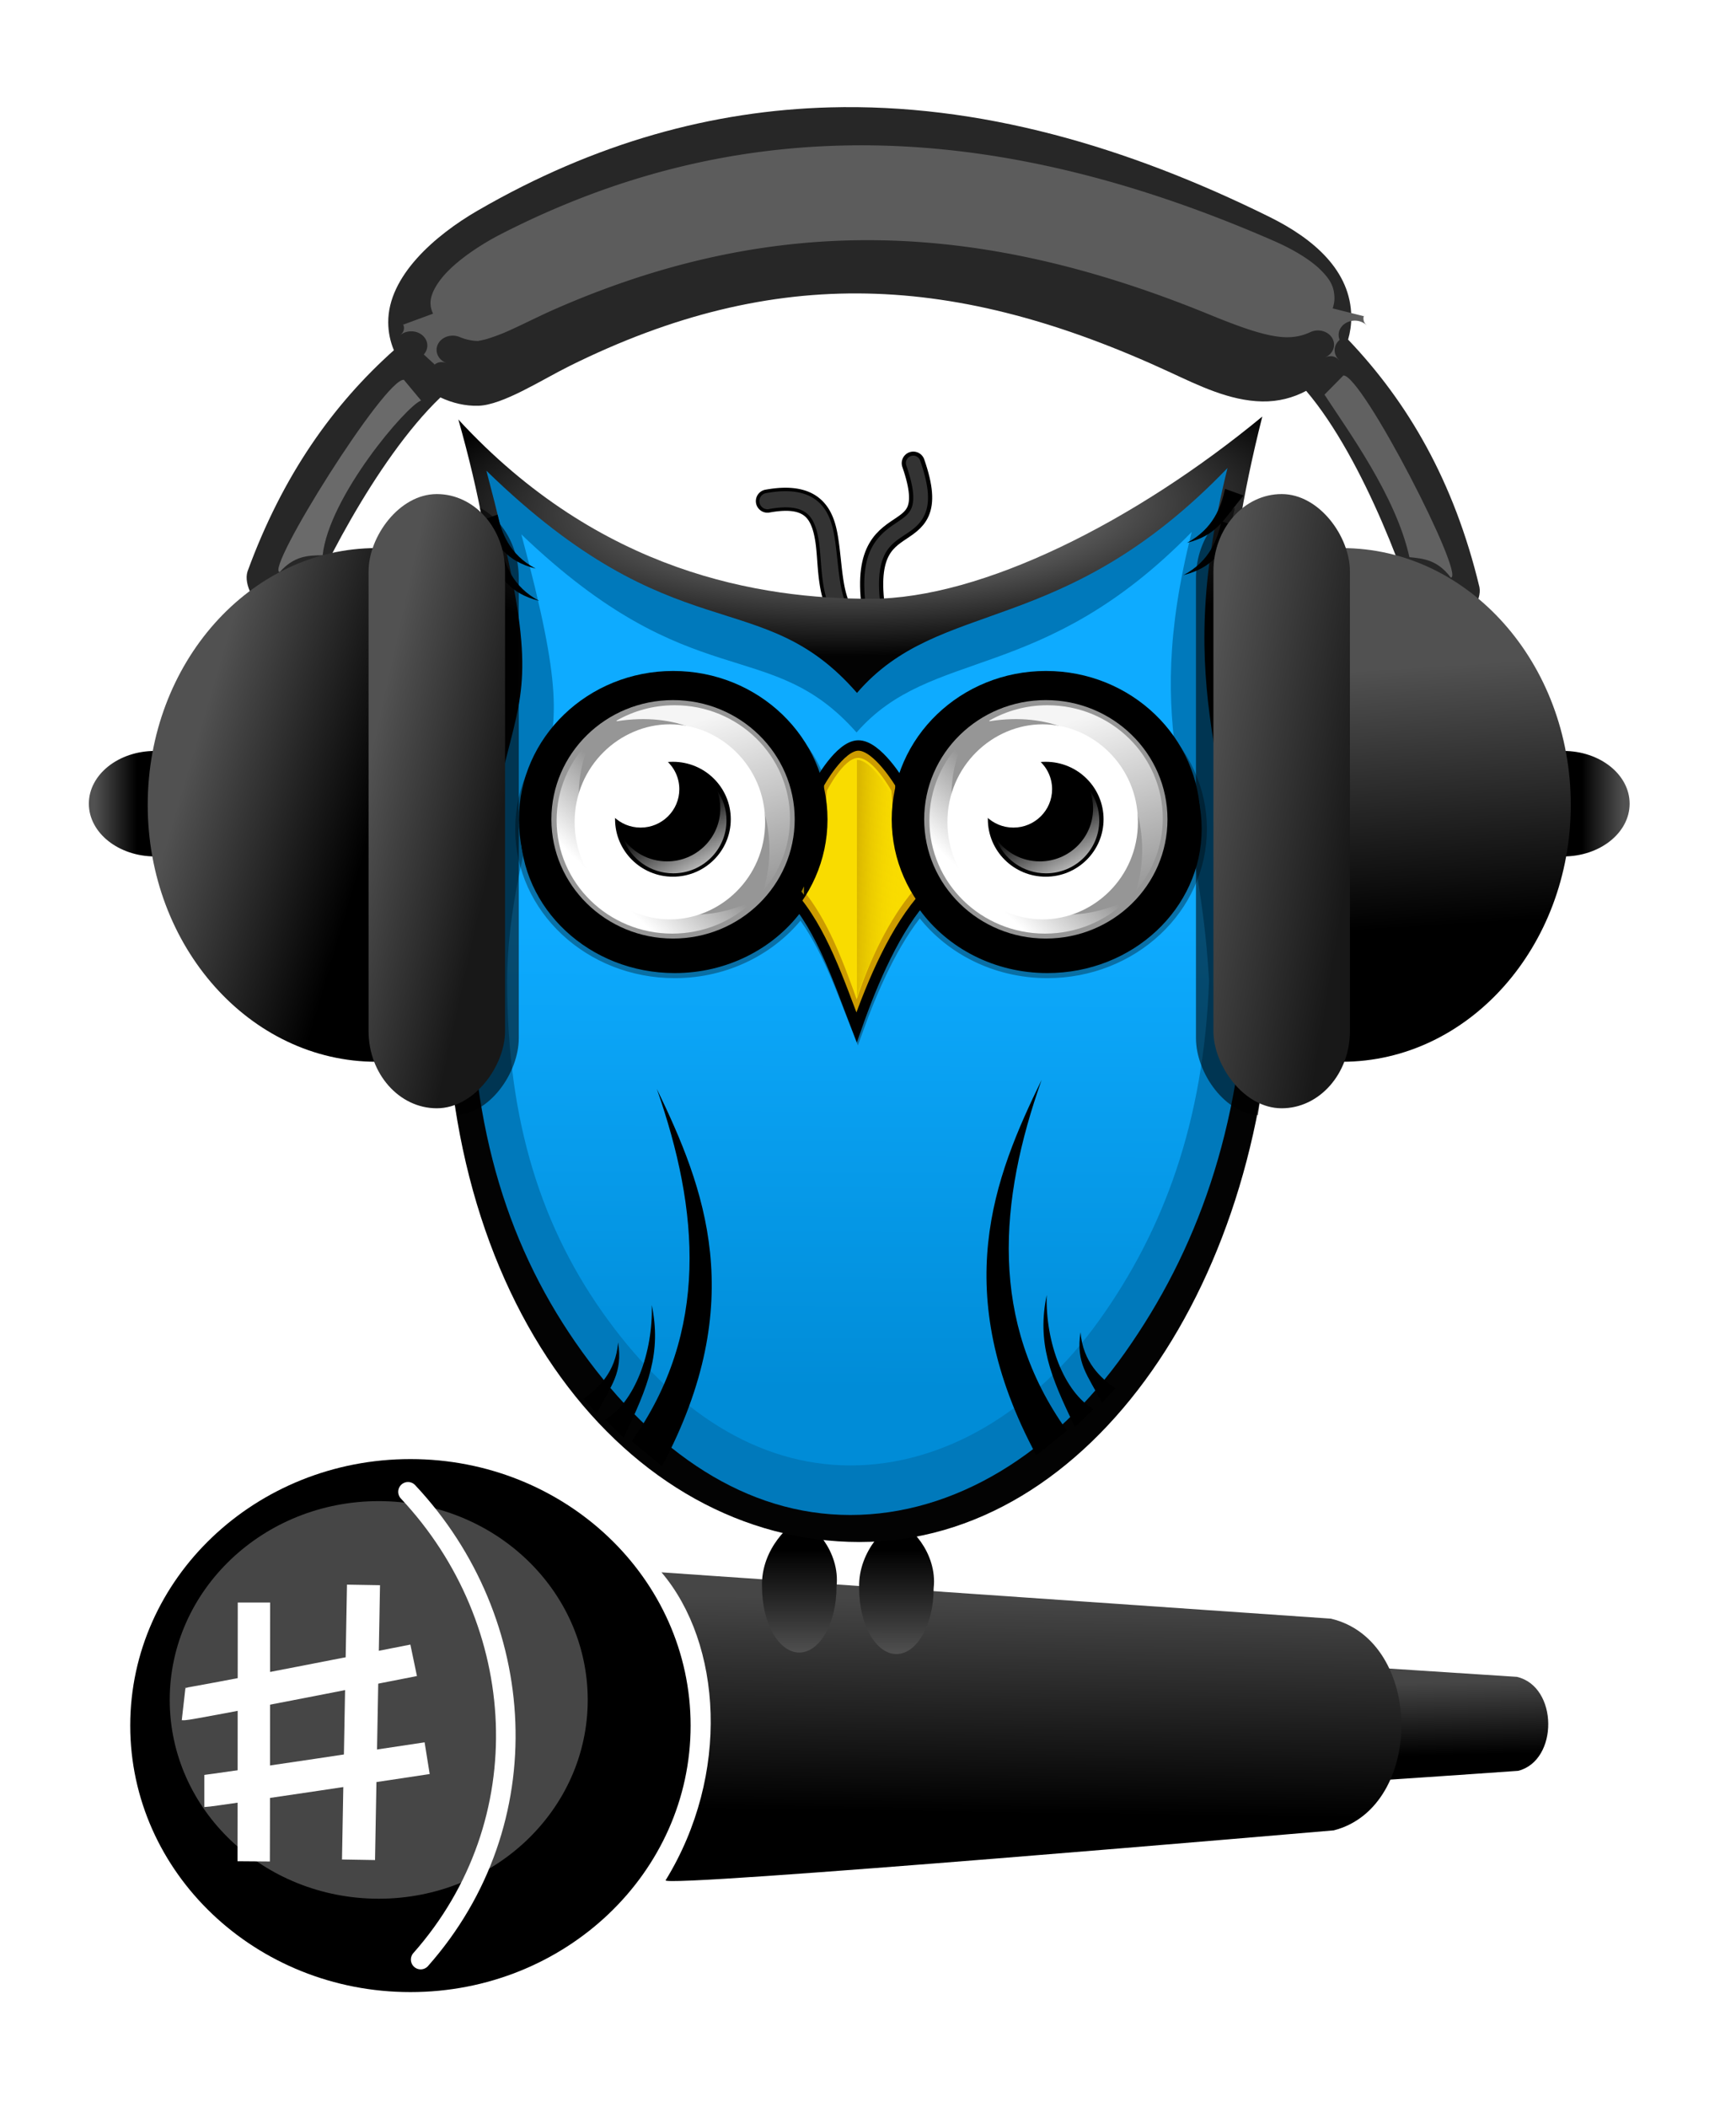
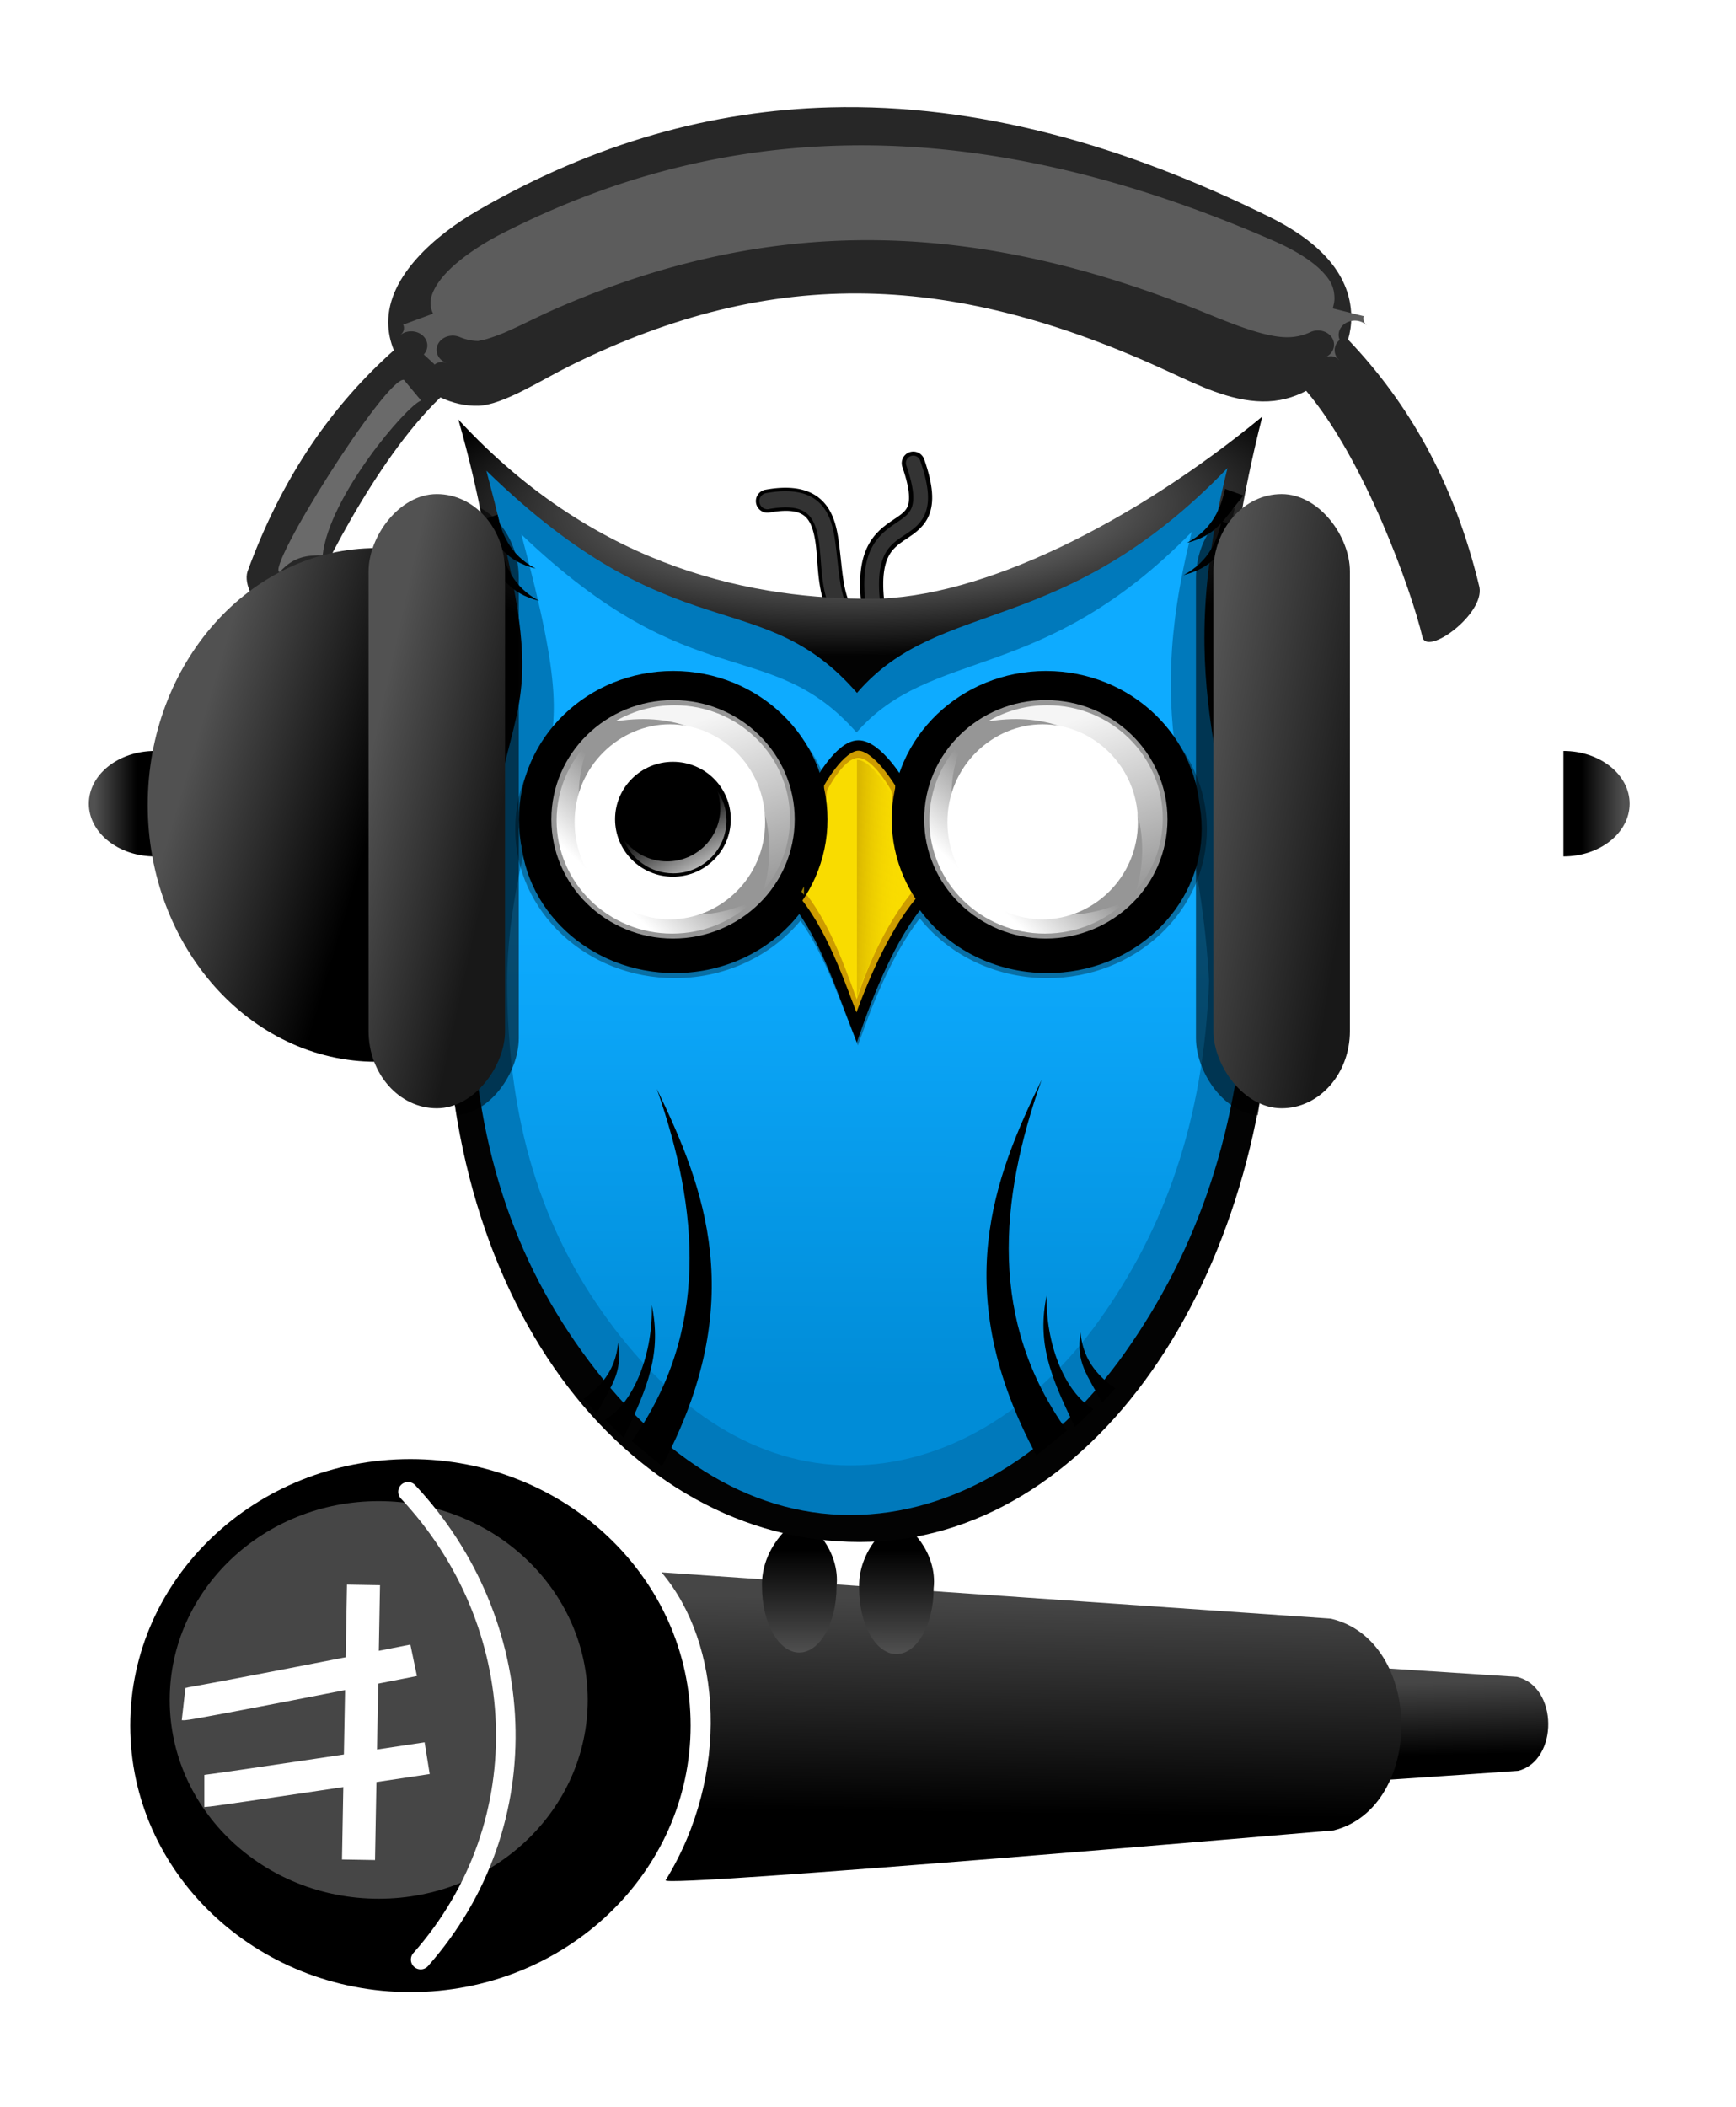
<svg xmlns="http://www.w3.org/2000/svg" xmlns:ns1="http://www.inkscape.org/namespaces/inkscape" xmlns:ns2="http://sodipodi.sourceforge.net/DTD/sodipodi-0.dtd" xmlns:xlink="http://www.w3.org/1999/xlink" width="1295.393" height="1571.406" id="svg3178" ns1:version="0.48.3.1 r9886" ns2:docname="nova coruja.svg">
  <defs id="defs3180">
    <linearGradient id="linearGradient5379">
      <stop style="stop-color:#000000;stop-opacity:1;" offset="0" id="stop5381" />
      <stop style="stop-color:#4f4f4f;stop-opacity:1;" offset="1" id="stop5383" />
    </linearGradient>
    <linearGradient id="linearGradient5214">
      <stop style="stop-color:#a9a9a9;stop-opacity:1;" offset="0" id="stop5216" />
      <stop style="stop-color:#030303;stop-opacity:1;" offset="1" id="stop5218" />
    </linearGradient>
    <linearGradient id="linearGradient5206">
      <stop style="stop-color:#828282;stop-opacity:1;" offset="0" id="stop5208" />
      <stop style="stop-color:#000000;stop-opacity:1" offset="1" id="stop5210" />
    </linearGradient>
    <linearGradient id="linearGradient5127">
      <stop style="stop-color:#008cd7;stop-opacity:1;" offset="0" id="stop5129" />
      <stop style="stop-color:#0eabff;stop-opacity:1;" offset="1" id="stop5131" />
    </linearGradient>
    <linearGradient id="linearGradient4891">
      <stop style="stop-color:#cea900;stop-opacity:0.727;" offset="0" id="stop4893" />
      <stop style="stop-color:#f9dc00;stop-opacity:0;" offset="1" id="stop4895" />
    </linearGradient>
    <linearGradient ns1:collect="always" id="linearGradient4833">
      <stop style="stop-color:#ffffff;stop-opacity:1;" offset="0" id="stop4835" />
      <stop style="stop-color:#ffffff;stop-opacity:0;" offset="1" id="stop4837" />
    </linearGradient>
    <linearGradient id="linearGradient4816">
      <stop id="stop4824" offset="0" style="stop-color:#efefef;stop-opacity:1;" />
      <stop style="stop-color:#ffffff;stop-opacity:1;" offset="0.638" id="stop4826" />
      <stop style="stop-color:#e4e4e4;stop-opacity:1;" offset="1" id="stop4820" />
    </linearGradient>
    <linearGradient ns1:collect="always" id="linearGradient4801">
      <stop style="stop-color:#ffffff;stop-opacity:1;" offset="0" id="stop4803" />
      <stop style="stop-color:#ffffff;stop-opacity:0;" offset="1" id="stop4805" />
    </linearGradient>
    <linearGradient id="linearGradient4787">
      <stop style="stop-color:#ffffff;stop-opacity:0.907;" offset="0" id="stop4789" />
      <stop style="stop-color:#ffffff;stop-opacity:0;" offset="1" id="stop4791" />
    </linearGradient>
    <linearGradient y2="1007.915" x2="-278.802" y1="1079.636" x1="-279.812" gradientUnits="userSpaceOnUse" id="linearGradient4492" xlink:href="#linearGradient4440" ns1:collect="always" />
    <linearGradient y2="1035.442" x2="-134.098" y1="1059.938" x1="-133.593" gradientUnits="userSpaceOnUse" id="linearGradient4490" xlink:href="#linearGradient4448" ns1:collect="always" />
    <filter height="1.466" y="-0.233" width="1.627" x="-0.313" id="filter4474" ns1:collect="always" color-interpolation-filters="sRGB">
      <feGaussianBlur id="feGaussianBlur4476" stdDeviation="4.033" ns1:collect="always" />
    </filter>
    <linearGradient y2="514.326" x2="-169.453" y1="514.326" x1="-200.651" gradientTransform="translate(828.405,17.143)" gradientUnits="userSpaceOnUse" id="linearGradient4361" xlink:href="#linearGradient3413" ns1:collect="always" />
    <linearGradient y2="514.326" x2="-96.668" y1="514.326" x1="-157.679" gradientTransform="matrix(-1,0,0,1,-828.405,17.143)" gradientUnits="userSpaceOnUse" id="linearGradient4359" xlink:href="#linearGradient3423" ns1:collect="always" />
    <linearGradient y2="500.819" x2="-72.731" y1="500.819" x1="-86.873" gradientTransform="matrix(-1,0,0,1,-828.405,17.143)" gradientUnits="userSpaceOnUse" id="linearGradient4357" xlink:href="#linearGradient3423" ns1:collect="always" />
    <linearGradient gradientUnits="userSpaceOnUse" y2="500.819" x2="-72.731" y1="500.819" x1="-86.873" id="linearGradient3431" xlink:href="#linearGradient3423" ns1:collect="always" />
    <linearGradient gradientUnits="userSpaceOnUse" y2="514.326" x2="-96.668" y1="514.326" x1="-157.679" id="linearGradient3429" xlink:href="#linearGradient3423" ns1:collect="always" />
    <linearGradient gradientUnits="userSpaceOnUse" y2="514.326" x2="-169.453" y1="514.326" x1="-200.651" id="linearGradient3419" xlink:href="#linearGradient3413" ns1:collect="always" />
    <radialGradient r="6.048" fy="426.245" fx="853.472" cy="426.245" cx="853.472" gradientTransform="matrix(2.396,-5.3204879e-6,2.221844e-5,9.438,-2376.908,-3500.144)" gradientUnits="userSpaceOnUse" id="radialGradient3396" xlink:href="#linearGradient4186-1" ns1:collect="always" />
    <linearGradient y2="394.753" x2="852.417" y1="475.717" x1="851.357" gradientTransform="matrix(3.946,0,0,3.832,-3699.336,-1110.647)" gradientUnits="userSpaceOnUse" id="linearGradient3388" xlink:href="#linearGradient4064-4" ns1:collect="always" />
    <linearGradient y2="394.753" x2="852.417" y1="475.717" x1="851.357" gradientTransform="matrix(3.946,0,0,3.832,-2962.193,-1130.647)" gradientUnits="userSpaceOnUse" id="linearGradient6905" xlink:href="#linearGradient4064-4" ns1:collect="always" />
    <radialGradient r="6.048" fy="426.245" fx="853.472" cy="426.245" cx="853.472" gradientTransform="matrix(2.396,-5.3204879e-6,2.221844e-5,9.438,-1639.765,-3520.144)" gradientUnits="userSpaceOnUse" id="radialGradient6892" xlink:href="#linearGradient4186-1" ns1:collect="always" />
    <linearGradient y2="419.67" x2="882.388" y1="419.758" x1="888.893" gradientUnits="userSpaceOnUse" id="linearGradient6395" xlink:href="#linearGradient4075-2" ns1:collect="always" />
    <linearGradient y2="420.612" x2="904.5" y1="420.487" x1="892" gradientUnits="userSpaceOnUse" id="linearGradient6393" xlink:href="#linearGradient4083-8" ns1:collect="always" />
    <linearGradient y2="419.889" x2="911.352" y1="419.889" x1="914.573" gradientUnits="userSpaceOnUse" id="linearGradient6391" xlink:href="#linearGradient4091-5" ns1:collect="always" />
    <radialGradient r="6.048" fy="426.245" fx="853.472" cy="426.245" cx="853.472" gradientTransform="matrix(2.931,-6.5073518e-6,2.7174802e-5,11.543,-541.082,-4522.763)" gradientUnits="userSpaceOnUse" id="radialGradient6389" xlink:href="#linearGradient4186-1" ns1:collect="always" />
    <linearGradient y2="419.67" x2="882.388" y1="419.758" x1="888.893" gradientUnits="userSpaceOnUse" id="linearGradient6387" xlink:href="#linearGradient4075-2" ns1:collect="always" />
    <linearGradient y2="420.612" x2="904.5" y1="420.487" x1="892" gradientUnits="userSpaceOnUse" id="linearGradient6385" xlink:href="#linearGradient4083-8" ns1:collect="always" />
    <linearGradient y2="419.889" x2="911.352" y1="419.889" x1="914.573" gradientUnits="userSpaceOnUse" id="linearGradient6383" xlink:href="#linearGradient4091-5" ns1:collect="always" />
    <linearGradient y2="394.753" x2="852.417" y1="475.717" x1="851.357" gradientTransform="matrix(4.826,0,0,4.687,-2158.51,-1600.231)" gradientUnits="userSpaceOnUse" id="linearGradient6381" xlink:href="#linearGradient4064-4" ns1:collect="always" />
    <linearGradient y2="501.88" x2="865.675" y1="514.784" x1="866.383" gradientUnits="userSpaceOnUse" id="linearGradient6375" xlink:href="#linearGradient4207-3" ns1:collect="always" />
    <linearGradient y2="501.175" x2="900.75" y1="506.737" x1="901.125" gradientUnits="userSpaceOnUse" id="linearGradient6373" xlink:href="#linearGradient4223-1" ns1:collect="always" />
    <linearGradient id="linearGradient5152">
      <stop style="stop-color:#ffffff;stop-opacity:1;" offset="0" id="stop5154" />
      <stop style="stop-color:#b5b5b5;stop-opacity:1;" offset="1" id="stop5156" />
    </linearGradient>
    <linearGradient id="linearGradient5145">
      <stop style="stop-color:#e1e1e1;stop-opacity:1;" offset="0" id="stop5147" />
      <stop style="stop-color:#ffffff;stop-opacity:1;" offset="1" id="stop5149" />
    </linearGradient>
    <linearGradient id="linearGradient5138">
      <stop style="stop-color:#ffffff;stop-opacity:1;" offset="0" id="stop5140" />
      <stop style="stop-color:#c1c1c1;stop-opacity:1;" offset="1" id="stop5142" />
    </linearGradient>
    <linearGradient id="linearGradient4186-1">
      <stop style="stop-color:#fee95c;stop-opacity:1;" offset="0" id="stop4188-2" />
      <stop style="stop-color:#f5d602;stop-opacity:1;" offset="1" id="stop4190-3" />
    </linearGradient>
    <linearGradient id="linearGradient4075-2">
      <stop style="stop-color:#ffffff;stop-opacity:1;" offset="0" id="stop4077-9" />
      <stop style="stop-color:#b5b5b5;stop-opacity:1;" offset="1" id="stop4079-7" />
    </linearGradient>
    <linearGradient id="linearGradient4083-8">
      <stop style="stop-color:#e1e1e1;stop-opacity:1;" offset="0" id="stop4085-5" />
      <stop style="stop-color:#ffffff;stop-opacity:1;" offset="1" id="stop4087-1" />
    </linearGradient>
    <linearGradient id="linearGradient4091-5">
      <stop style="stop-color:#ffffff;stop-opacity:1;" offset="0" id="stop4093-7" />
      <stop style="stop-color:#c1c1c1;stop-opacity:1;" offset="1" id="stop4095-4" />
    </linearGradient>
    <linearGradient id="linearGradient4064-4">
      <stop style="stop-color:#008bd4;stop-opacity:1;" offset="0" id="stop4066-0" />
      <stop style="stop-color:#009cee;stop-opacity:1;" offset="1" id="stop4068-4" />
    </linearGradient>
    <linearGradient id="linearGradient5111">
      <stop style="stop-color:#000000;stop-opacity:1;" offset="0" id="stop5113" />
      <stop style="stop-color:#242424;stop-opacity:1;" offset="1" id="stop5115" />
    </linearGradient>
    <linearGradient id="linearGradient4253-2">
      <stop style="stop-color:#000000;stop-opacity:1;" offset="0" id="stop4255-5" />
      <stop style="stop-color:#242424;stop-opacity:1;" offset="1" id="stop4257-1" />
    </linearGradient>
    <linearGradient id="linearGradient4207-3">
      <stop style="stop-color:#bbbbbb;stop-opacity:1;" offset="0" id="stop4209-2" />
      <stop style="stop-color:#ffffff;stop-opacity:1;" offset="1" id="stop4211-1" />
    </linearGradient>
    <linearGradient id="linearGradient4223-1">
      <stop style="stop-color:#959595;stop-opacity:1;" offset="0" id="stop4225-5" />
      <stop style="stop-color:#ffffff;stop-opacity:1;" offset="1" id="stop4227-8" />
    </linearGradient>
    <linearGradient id="linearGradient6160">
      <stop style="stop-color:#d4d4d4;stop-opacity:1;" offset="0" id="stop6162" />
      <stop style="stop-color:#f4f4f4;stop-opacity:1;" offset="1" id="stop6164" />
    </linearGradient>
    <linearGradient id="linearGradient4253">
      <stop style="stop-color:#000000;stop-opacity:1;" offset="0" id="stop4255" />
      <stop style="stop-color:#242424;stop-opacity:1;" offset="1" id="stop4257" />
    </linearGradient>
    <linearGradient id="linearGradient4231">
      <stop style="stop-color:#ffffff;stop-opacity:1;" offset="0" id="stop4233" />
      <stop style="stop-color:#d9d9d9;stop-opacity:1;" offset="1" id="stop4235" />
    </linearGradient>
    <linearGradient id="linearGradient4223">
      <stop style="stop-color:#959595;stop-opacity:1;" offset="0" id="stop4225" />
      <stop style="stop-color:#ffffff;stop-opacity:1;" offset="1" id="stop4227" />
    </linearGradient>
    <linearGradient id="linearGradient4207">
      <stop style="stop-color:#bbbbbb;stop-opacity:1;" offset="0" id="stop4209" />
      <stop style="stop-color:#ffffff;stop-opacity:1;" offset="1" id="stop4211" />
    </linearGradient>
    <linearGradient id="linearGradient4186">
      <stop style="stop-color:#fee95c;stop-opacity:1;" offset="0" id="stop4188" />
      <stop style="stop-color:#f5d602;stop-opacity:1;" offset="1" id="stop4190" />
    </linearGradient>
    <linearGradient id="linearGradient4091">
      <stop style="stop-color:#ffffff;stop-opacity:1;" offset="0" id="stop4093" />
      <stop style="stop-color:#c1c1c1;stop-opacity:1;" offset="1" id="stop4095" />
    </linearGradient>
    <linearGradient id="linearGradient4083">
      <stop style="stop-color:#e1e1e1;stop-opacity:1;" offset="0" id="stop4085" />
      <stop style="stop-color:#ffffff;stop-opacity:1;" offset="1" id="stop4087" />
    </linearGradient>
    <linearGradient id="linearGradient4075">
      <stop style="stop-color:#ffffff;stop-opacity:1;" offset="0" id="stop4077" />
      <stop style="stop-color:#b5b5b5;stop-opacity:1;" offset="1" id="stop4079" />
    </linearGradient>
    <linearGradient id="linearGradient4064">
      <stop style="stop-color:#008bd4;stop-opacity:1;" offset="0" id="stop4066" />
      <stop style="stop-color:#009cee;stop-opacity:1;" offset="1" id="stop4068" />
    </linearGradient>
    <linearGradient gradientUnits="userSpaceOnUse" y2="910.457" x2="659.507" y1="949.348" x1="660.012" id="linearGradient4014" xlink:href="#linearGradient3956" ns1:collect="always" />
    <linearGradient gradientTransform="translate(0,-1.43)" y2="906.395" x2="813.678" y1="952.357" x1="813.678" gradientUnits="userSpaceOnUse" id="linearGradient3970" xlink:href="#linearGradient3956" ns1:collect="always" />
    <linearGradient gradientUnits="userSpaceOnUse" y2="906.395" x2="813.678" y1="952.357" x1="813.678" id="linearGradient3962" xlink:href="#linearGradient3956" ns1:collect="always" />
    <linearGradient gradientTransform="translate(0.253,-1.436)" gradientUnits="userSpaceOnUse" y2="897.362" x2="389.286" y1="954.505" x1="389.286" id="linearGradient3914" xlink:href="#linearGradient3908" ns1:collect="always" />
    <linearGradient gradientTransform="matrix(0.85,0,0,0.85,78.43,6.019)" gradientUnits="userSpaceOnUse" y2="1171.865" x2="391.363" y1="1345.324" x1="388.728" id="linearGradient3820" xlink:href="#linearGradient3814" ns1:collect="always" />
    <linearGradient y2="861.826" x2="585.357" y1="876.291" x1="585.357" gradientUnits="userSpaceOnUse" id="linearGradient4041" xlink:href="#linearGradient4011" ns1:collect="always" />
    <linearGradient y2="404.854" x2="605.745" y1="733.555" x1="606.755" gradientUnits="userSpaceOnUse" id="linearGradient4021" xlink:href="#linearGradient3983" ns1:collect="always" />
    <linearGradient gradientUnits="userSpaceOnUse" y2="861.826" x2="585.357" y1="876.291" x1="585.357" id="linearGradient4017" xlink:href="#linearGradient4011" ns1:collect="always" />
    <linearGradient gradientUnits="userSpaceOnUse" y2="841.648" x2="588.571" y1="893.791" x1="588.571" id="linearGradient3997" xlink:href="#linearGradient3991" ns1:collect="always" />
    <linearGradient gradientUnits="userSpaceOnUse" y2="478.596" x2="605.745" y1="783.052" x1="607.765" id="linearGradient3989" xlink:href="#linearGradient3983" ns1:collect="always" />
    <linearGradient gradientUnits="userSpaceOnUse" y2="488.697" x2="850.548" y1="733.154" x1="850.548" id="linearGradient3979" xlink:href="#linearGradient3973" ns1:collect="always" />
    <linearGradient gradientUnits="userSpaceOnUse" y2="446.271" x2="246.477" y1="753.357" x1="248.498" id="linearGradient3971" xlink:href="#linearGradient3965" ns1:collect="always" />
    <linearGradient y2="178.076" x2="485.714" y1="472.362" x1="494.286" gradientUnits="userSpaceOnUse" id="linearGradient3963" xlink:href="#linearGradient3951" ns1:collect="always" />
    <linearGradient y2="178.076" x2="485.714" y1="472.362" x1="494.286" gradientUnits="userSpaceOnUse" id="linearGradient3961" xlink:href="#linearGradient3951" ns1:collect="always" />
    <linearGradient y2="178.076" x2="485.714" y1="472.362" x1="494.286" gradientUnits="userSpaceOnUse" id="linearGradient3959" xlink:href="#linearGradient3951" ns1:collect="always" />
    <linearGradient gradientUnits="userSpaceOnUse" y2="178.076" x2="485.714" y1="472.362" x1="494.286" id="linearGradient3957" xlink:href="#linearGradient3951" ns1:collect="always" />
    <linearGradient id="linearGradient3951" ns1:collect="always">
      <stop id="stop3953" offset="0" style="stop-color:#000000;stop-opacity:1;" />
      <stop id="stop3955" offset="1" style="stop-color:#000000;stop-opacity:0;" />
    </linearGradient>
    <linearGradient id="linearGradient3965">
      <stop id="stop3967" offset="0" style="stop-color:#008bbe;stop-opacity:1;" />
      <stop id="stop3969" offset="1" style="stop-color:#00afef;stop-opacity:1;" />
    </linearGradient>
    <linearGradient id="linearGradient3973">
      <stop id="stop3975" offset="0" style="stop-color:#2281a9;stop-opacity:1;" />
      <stop id="stop3977" offset="1" style="stop-color:#299fce;stop-opacity:1;" />
    </linearGradient>
    <linearGradient id="linearGradient3983">
      <stop id="stop3985" offset="0" style="stop-color:#1e1b1c;stop-opacity:1;" />
      <stop id="stop3987" offset="1" style="stop-color:#595556;stop-opacity:1;" />
    </linearGradient>
    <linearGradient id="linearGradient3991">
      <stop id="stop3993" offset="0" style="stop-color:#1a1919;stop-opacity:1;" />
      <stop id="stop3995" offset="1" style="stop-color:#5c585a;stop-opacity:1;" />
    </linearGradient>
    <linearGradient id="linearGradient4011">
      <stop id="stop4013" offset="0" style="stop-color:#939393;stop-opacity:1;" />
      <stop id="stop4015" offset="1" style="stop-color:#ffffff;stop-opacity:1;" />
    </linearGradient>
    <linearGradient id="linearGradient3814">
      <stop id="stop3816" offset="0" style="stop-color:#720000;stop-opacity:1;" />
      <stop id="stop3818" offset="1" style="stop-color:#e40000;stop-opacity:1;" />
    </linearGradient>
    <linearGradient id="linearGradient3908">
      <stop id="stop3910" offset="0" style="stop-color:#c8c8c8;stop-opacity:1;" />
      <stop id="stop3912" offset="1" style="stop-color:#ffffff;stop-opacity:1;" />
    </linearGradient>
    <linearGradient id="linearGradient3956">
      <stop id="stop3958" offset="0" style="stop-color:#b9b9b9;stop-opacity:1;" />
      <stop id="stop3960" offset="1" style="stop-color:#ffffff;stop-opacity:1;" />
    </linearGradient>
    <linearGradient ns1:collect="always" xlink:href="#linearGradient3956" id="linearGradient6109" gradientUnits="userSpaceOnUse" x1="660.012" y1="949.348" x2="659.507" y2="910.457" />
    <linearGradient ns1:collect="always" xlink:href="#linearGradient3956" id="linearGradient6111" gradientUnits="userSpaceOnUse" x1="660.012" y1="949.348" x2="659.507" y2="910.457" />
    <linearGradient ns1:collect="always" xlink:href="#linearGradient4011" id="linearGradient6142" gradientUnits="userSpaceOnUse" x1="585.357" y1="876.291" x2="585.357" y2="861.826" />
    <linearGradient ns1:collect="always" xlink:href="#linearGradient4011" id="linearGradient6146" gradientUnits="userSpaceOnUse" x1="585.357" y1="876.291" x2="585.357" y2="861.826" gradientTransform="matrix(1.177,0,0,1.177,1791.159,-421.071)" />
    <linearGradient ns1:collect="always" xlink:href="#linearGradient4011" id="linearGradient6184" gradientUnits="userSpaceOnUse" gradientTransform="matrix(1.177,0,0,1.177,1791.159,-421.071)" x1="585.357" y1="876.291" x2="585.357" y2="861.826" />
    <linearGradient ns1:collect="always" xlink:href="#linearGradient4011" id="linearGradient6565" gradientUnits="userSpaceOnUse" gradientTransform="matrix(1.177,0,0,1.177,1791.159,-421.071)" x1="585.357" y1="876.291" x2="585.357" y2="861.826" />
    <linearGradient ns1:collect="always" xlink:href="#linearGradient4011" id="linearGradient6582" gradientUnits="userSpaceOnUse" gradientTransform="matrix(1.177,0,0,1.177,1791.159,-421.071)" x1="585.357" y1="876.291" x2="585.357" y2="861.826" />
    <linearGradient ns1:collect="always" xlink:href="#linearGradient4011" id="linearGradient6586" gradientUnits="userSpaceOnUse" gradientTransform="matrix(0.266,0,0,0.266,1033.816,167.876)" x1="585.357" y1="876.291" x2="585.357" y2="861.826" />
    <linearGradient id="linearGradient3413">
      <stop id="stop3415" offset="0" style="stop-color:#000000;stop-opacity:1;" />
      <stop id="stop3417" offset="1" style="stop-color:#464646;stop-opacity:1;" />
    </linearGradient>
    <linearGradient id="linearGradient3423">
      <stop id="stop3425" offset="0" style="stop-color:#000000;stop-opacity:1;" />
      <stop id="stop3427" offset="1" style="stop-color:#464646;stop-opacity:1;" />
    </linearGradient>
    <linearGradient id="linearGradient4440">
      <stop id="stop4442" offset="0" style="stop-color:#000000;stop-opacity:1;" />
      <stop id="stop4444" offset="1" style="stop-color:#464646;stop-opacity:1;" />
    </linearGradient>
    <linearGradient id="linearGradient4448">
      <stop id="stop4450" offset="0" style="stop-color:#000000;stop-opacity:1;" />
      <stop id="stop4452" offset="1" style="stop-color:#464646;stop-opacity:1;" />
    </linearGradient>
    <radialGradient ns1:collect="always" xlink:href="#linearGradient4186-1" id="radialGradient5570" gradientUnits="userSpaceOnUse" gradientTransform="matrix(2.396,-5.3204879e-6,2.221844e-5,9.438,-1639.765,-3520.146)" cx="853.472" cy="426.245" fx="853.472" fy="426.245" r="6.048" />
    <linearGradient ns1:collect="always" xlink:href="#linearGradient4064-4" id="linearGradient5583" gradientUnits="userSpaceOnUse" gradientTransform="matrix(3.946,0,0,3.832,-2962.193,-1130.649)" x1="851.357" y1="475.717" x2="852.417" y2="394.753" />
    <linearGradient ns1:collect="always" xlink:href="#linearGradient4448" id="linearGradient5653" gradientUnits="userSpaceOnUse" x1="-133.593" y1="1059.938" x2="-134.098" y2="1035.442" />
    <linearGradient ns1:collect="always" xlink:href="#linearGradient4440" id="linearGradient5655" gradientUnits="userSpaceOnUse" x1="-279.812" y1="1079.636" x2="-278.802" y2="1007.915" />
    <linearGradient ns1:collect="always" xlink:href="#linearGradient4064-4" id="linearGradient5657" gradientUnits="userSpaceOnUse" gradientTransform="matrix(3.946,0,0,3.832,-3699.336,-1110.647)" x1="851.357" y1="475.717" x2="852.417" y2="394.753" />
    <linearGradient ns1:collect="always" xlink:href="#linearGradient3423" id="linearGradient5659" gradientUnits="userSpaceOnUse" x1="-86.873" y1="500.819" x2="-72.731" y2="500.819" />
    <linearGradient ns1:collect="always" xlink:href="#linearGradient3423" id="linearGradient5661" gradientUnits="userSpaceOnUse" x1="-157.679" y1="514.326" x2="-96.668" y2="514.326" />
    <linearGradient ns1:collect="always" xlink:href="#linearGradient3413" id="linearGradient5663" gradientUnits="userSpaceOnUse" x1="-200.651" y1="514.326" x2="-169.453" y2="514.326" />
    <radialGradient ns1:collect="always" xlink:href="#linearGradient4186-1" id="radialGradient5665" gradientUnits="userSpaceOnUse" gradientTransform="matrix(2.396,-5.3204879e-6,2.221844e-5,9.438,-2376.908,-3500.144)" cx="853.472" cy="426.245" fx="853.472" fy="426.245" r="6.048" />
    <linearGradient ns1:collect="always" xlink:href="#linearGradient3423" id="linearGradient5667" gradientUnits="userSpaceOnUse" gradientTransform="matrix(-1,0,0,1,-828.405,17.143)" x1="-86.873" y1="500.819" x2="-72.731" y2="500.819" />
    <linearGradient ns1:collect="always" xlink:href="#linearGradient3423" id="linearGradient5669" gradientUnits="userSpaceOnUse" gradientTransform="matrix(-1,0,0,1,-828.405,17.143)" x1="-157.679" y1="514.326" x2="-96.668" y2="514.326" />
    <linearGradient ns1:collect="always" xlink:href="#linearGradient3413" id="linearGradient5671" gradientUnits="userSpaceOnUse" gradientTransform="translate(828.405,17.143)" x1="-200.651" y1="514.326" x2="-169.453" y2="514.326" />
    <radialGradient ns1:collect="always" xlink:href="#linearGradient4186-1" id="radialGradient5701" gradientUnits="userSpaceOnUse" gradientTransform="matrix(6.039,-1.3408595e-5,5.5994499e-5,23.785,-4689.992,-10044.76)" cx="853.472" cy="426.245" fx="853.472" fy="426.245" r="6.048" />
    <linearGradient ns1:collect="always" xlink:href="#linearGradient4064-4" id="linearGradient5714" gradientUnits="userSpaceOnUse" gradientTransform="matrix(9.944,0,0,9.657,-8022.751,-4022.794)" x1="851.357" y1="475.717" x2="852.417" y2="394.753" />
    <linearGradient ns1:collect="always" xlink:href="#linearGradient4448" id="linearGradient5739" gradientUnits="userSpaceOnUse" x1="-133.593" y1="1059.938" x2="-134.098" y2="1035.442" />
    <linearGradient ns1:collect="always" xlink:href="#linearGradient4440" id="linearGradient5741" gradientUnits="userSpaceOnUse" x1="-279.812" y1="1079.636" x2="-278.802" y2="1007.915" />
    <linearGradient ns1:collect="always" xlink:href="#linearGradient4064-4" id="linearGradient5798" gradientUnits="userSpaceOnUse" gradientTransform="matrix(9.666,0,0,9.387,-6339.479,-3582.214)" x1="851.357" y1="475.717" x2="852.417" y2="394.753" />
    <radialGradient ns1:collect="always" xlink:href="#linearGradient4186-1-7" id="radialGradient5785-0" gradientUnits="userSpaceOnUse" gradientTransform="matrix(5.87,-1.3033587e-5,5.4428459e-5,23.12,-3099.929,-9435.759)" cx="853.472" cy="426.245" fx="853.472" fy="426.245" r="6.048" />
    <linearGradient id="linearGradient4186-1-7">
      <stop style="stop-color:#fee95c;stop-opacity:1;" offset="0" id="stop4188-2-1" />
      <stop style="stop-color:#f5d602;stop-opacity:1;" offset="1" id="stop4190-3-1" />
    </linearGradient>
    <linearGradient id="linearGradient3423-7">
      <stop id="stop3425-6" offset="0" style="stop-color:#000000;stop-opacity:1;" />
      <stop id="stop3427-7" offset="1" style="stop-color:#515151;stop-opacity:1;" />
    </linearGradient>
    <linearGradient id="linearGradient3668">
      <stop id="stop3670" offset="0" style="stop-color:#000000;stop-opacity:1;" />
      <stop id="stop3672" offset="1" style="stop-color:#464646;stop-opacity:1;" />
    </linearGradient>
    <linearGradient id="linearGradient3413-2">
      <stop id="stop3415-1" offset="0" style="stop-color:#181818;stop-opacity:1;" />
      <stop id="stop3417-0" offset="1" style="stop-color:#525252;stop-opacity:1;" />
    </linearGradient>
    <filter color-interpolation-filters="sRGB" height="1.544" y="-0.272" width="1.139" x="-0.069" id="filter4255-2" ns1:collect="always">
      <feGaussianBlur id="feGaussianBlur4257-1" stdDeviation="9.14" ns1:collect="always" />
    </filter>
    <filter color-interpolation-filters="sRGB" height="1.233" y="-0.117" width="1.372" x="-0.186" id="filter4300-7" ns1:collect="always">
      <feGaussianBlur id="feGaussianBlur4302-2" stdDeviation="3.304" ns1:collect="always" />
    </filter>
    <filter color-interpolation-filters="sRGB" height="1.25" y="-0.125" width="1.333" x="-0.167" id="filter4308-9" ns1:collect="always">
      <feGaussianBlur id="feGaussianBlur4310-7" stdDeviation="3.348" ns1:collect="always" />
    </filter>
    <linearGradient id="linearGradient3685">
      <stop id="stop3687" offset="0" style="stop-color:#000000;stop-opacity:1;" />
      <stop id="stop3689" offset="1" style="stop-color:#464646;stop-opacity:1;" />
    </linearGradient>
    <linearGradient id="linearGradient3692">
      <stop id="stop3694" offset="0" style="stop-color:#000000;stop-opacity:1;" />
      <stop id="stop3696" offset="1" style="stop-color:#464646;stop-opacity:1;" />
    </linearGradient>
    <linearGradient id="linearGradient3699">
      <stop id="stop3701" offset="0" style="stop-color:#000000;stop-opacity:1;" />
      <stop id="stop3703" offset="1" style="stop-color:#464646;stop-opacity:1;" />
    </linearGradient>
    <linearGradient id="linearGradient4064-4-3">
      <stop style="stop-color:#0069a2;stop-opacity:1;" offset="0" id="stop4066-0-0" />
      <stop style="stop-color:#009cee;stop-opacity:1;" offset="1" id="stop4068-4-0" />
    </linearGradient>
    <filter ns1:collect="always" id="filter4708" color-interpolation-filters="sRGB">
      <feGaussianBlur ns1:collect="always" stdDeviation="12.269" id="feGaussianBlur4710" />
    </filter>
    <linearGradient ns1:collect="always" xlink:href="#linearGradient4787" id="linearGradient4793" x1="1785.498" y1="280.311" x2="1837.238" y2="424.007" gradientUnits="userSpaceOnUse" />
    <linearGradient ns1:collect="always" xlink:href="#linearGradient4801" id="linearGradient4807" x1="1701.859" y1="419.414" x2="1749.55" y2="369.13" gradientUnits="userSpaceOnUse" />
    <linearGradient ns1:collect="always" xlink:href="#linearGradient4833" id="linearGradient4839" x1="1790.451" y1="420.373" x2="1757.363" y2="358.976" gradientUnits="userSpaceOnUse" />
    <filter ns1:collect="always" id="filter4849" x="-0.173" width="1.346" y="-0.137" height="1.274" color-interpolation-filters="sRGB">
      <feGaussianBlur ns1:collect="always" stdDeviation="1.068" id="feGaussianBlur4851" />
    </filter>
    <filter ns1:collect="always" id="filter4913" x="-0.1" width="1.2" y="-0.046" height="1.092" color-interpolation-filters="sRGB">
      <feGaussianBlur ns1:collect="always" stdDeviation="3.815" id="feGaussianBlur4915" />
    </filter>
    <linearGradient ns1:collect="always" xlink:href="#linearGradient4891" id="linearGradient4917" gradientUnits="userSpaceOnUse" gradientTransform="translate(-1126.779,357.699)" x1="1910.25" y1="398.16" x2="1946.018" y2="399.197" />
    <filter ns1:collect="always" id="filter4923" color-interpolation-filters="sRGB">
      <feGaussianBlur ns1:collect="always" stdDeviation="1.649" id="feGaussianBlur4925" />
    </filter>
    <linearGradient ns1:collect="always" xlink:href="#linearGradient4787" id="linearGradient4958" gradientUnits="userSpaceOnUse" x1="1785.498" y1="280.311" x2="1837.238" y2="424.007" />
    <linearGradient ns1:collect="always" xlink:href="#linearGradient4801" id="linearGradient4960" gradientUnits="userSpaceOnUse" x1="1701.859" y1="419.414" x2="1749.55" y2="369.13" />
    <linearGradient ns1:collect="always" xlink:href="#linearGradient4833" id="linearGradient4962" gradientUnits="userSpaceOnUse" x1="1790.451" y1="420.373" x2="1757.363" y2="358.976" />
    <filter ns1:collect="always" id="filter5123" color-interpolation-filters="sRGB">
      <feGaussianBlur ns1:collect="always" stdDeviation="11.229" id="feGaussianBlur5125" />
    </filter>
    <linearGradient ns1:collect="always" xlink:href="#linearGradient5127" id="linearGradient5133" x1="1913.796" y1="843.875" x2="1915.25" y2="454.53" gradientUnits="userSpaceOnUse" />
    <filter ns1:collect="always" id="filter5162" x="-0.131" width="1.263" y="-0.045" height="1.09" color-interpolation-filters="sRGB">
      <feGaussianBlur ns1:collect="always" stdDeviation="2.764" id="feGaussianBlur5164" />
    </filter>
    <filter ns1:collect="always" id="filter5190" color-interpolation-filters="sRGB">
      <feGaussianBlur ns1:collect="always" stdDeviation="1.854" id="feGaussianBlur5192" />
    </filter>
    <radialGradient ns1:collect="always" xlink:href="#linearGradient5214" id="radialGradient5220" cx="1918.957" cy="267.21" fx="1918.957" fy="267.21" r="339.977" gradientTransform="matrix(1.036,-0.022,0.007,0.323,-1217.647,452.873)" gradientUnits="userSpaceOnUse" />
    <linearGradient ns1:collect="always" xlink:href="#linearGradient3423-7" id="linearGradient5248" gradientUnits="userSpaceOnUse" gradientTransform="matrix(-2.45,0,0,2.45,1104.213,-873.91)" x1="-86.873" y1="500.819" x2="-72.731" y2="500.819" />
    <linearGradient ns1:collect="always" xlink:href="#linearGradient3423-7" id="linearGradient5263" gradientUnits="userSpaceOnUse" gradientTransform="matrix(-2.45,0,0,2.45,1104.213,-873.91)" x1="-86.873" y1="500.819" x2="-72.731" y2="500.819" />
    <linearGradient ns1:collect="always" xlink:href="#linearGradient3423-7" id="linearGradient5265" gradientUnits="userSpaceOnUse" gradientTransform="matrix(-2.45,0,0,2.45,1104.213,-873.91)" x1="-133.951" y1="541.02" x2="-139.378" y2="453.821" />
    <linearGradient ns1:collect="always" xlink:href="#linearGradient3413-2" id="linearGradient5267" gradientUnits="userSpaceOnUse" gradientTransform="matrix(2.45,0,0,2.45,-1104.213,-873.91)" x1="-168.031" y1="540.255" x2="-223.82" y2="531.054" />
    <linearGradient ns1:collect="always" xlink:href="#linearGradient3423-7" id="linearGradient5269" gradientUnits="userSpaceOnUse" gradientTransform="matrix(-2.45,0,0,2.45,1104.213,-873.91)" x1="-157.679" y1="535.681" x2="-95.482" y2="517.292" />
    <linearGradient ns1:collect="always" xlink:href="#linearGradient3413-2" id="linearGradient5271" gradientUnits="userSpaceOnUse" gradientTransform="matrix(2.45,0,0,2.45,-1104.213,-873.91)" x1="-205.99" y1="518.479" x2="-159.962" y2="508.394" />
    <filter color-interpolation-filters="sRGB" ns1:collect="always" id="filter5285-0" x="-0.119" width="1.239" y="-0.027" height="1.053">
      <feGaussianBlur ns1:collect="always" stdDeviation="5.585" id="feGaussianBlur5287-7" />
    </filter>
    <clipPath id="clipPath5373">
      <path style="fill:#d40000;stroke:#000000;stroke-width:1px;stroke-linecap:butt;stroke-linejoin:miter;stroke-opacity:1" d="m -1592.651,81.659 c -59.439,192.948 56.923,334.787 5.813,562.368 0,0 -178.83,15.057 -178.83,4.885 0,-10.172 51.365,-497.812 51.365,-497.812 z" id="path5375" ns1:connector-curvature="0" ns2:nodetypes="ccscc" />
    </clipPath>
    <linearGradient ns1:collect="always" xlink:href="#linearGradient5379" id="linearGradient5387" x1="852.777" y1="484.359" x2="852.77" y2="493.331" gradientUnits="userSpaceOnUse" />
    <linearGradient ns1:collect="always" xlink:href="#linearGradient5379" id="linearGradient5389" gradientUnits="userSpaceOnUse" x1="852.777" y1="484.359" x2="852.77" y2="493.331" />
    <linearGradient ns1:collect="always" xlink:href="#linearGradient5379" id="linearGradient5391" gradientUnits="userSpaceOnUse" x1="852.777" y1="484.359" x2="852.77" y2="493.331" />
    <linearGradient ns1:collect="always" xlink:href="#linearGradient4440" id="linearGradient5402" gradientUnits="userSpaceOnUse" x1="-279.812" y1="1079.636" x2="-278.802" y2="1007.915" gradientTransform="matrix(2.222,0,0,2.222,1505.622,-928.497)" />
    <linearGradient ns1:collect="always" xlink:href="#linearGradient4448" id="linearGradient5405" gradientUnits="userSpaceOnUse" x1="-133.593" y1="1059.938" x2="-134.098" y2="1035.442" gradientTransform="matrix(2.222,0,0,2.222,1505.622,-928.497)" />
  </defs>
  <g ns1:label="micro" ns1:groupmode="layer" id="layer1" style="display:inline" transform="translate(-123.095,-117.715)">
    <path style="fill:url(#linearGradient5405);fill-opacity:1;stroke:none" d="m 1029.958,1353.833 225.058,14.621 c 30.911,7.242 31.088,62.376 0.969,70.083 0,0 -228.219,16.217 -225.868,13.437 26.967,-31.896 11.895,-88.98 -0.16,-98.141 z" id="path4367" ns1:connector-curvature="0" ns2:nodetypes="cccsc" ns1:export-filename="/home/jonny/g5255.png" ns1:export-xdpi="189.97978" ns1:export-ydpi="189.97978" />
    <path ns2:nodetypes="ccccc" ns1:connector-curvature="0" id="path4369" d="m 616.701,1290.493 499.446,34.543 c 69.651,16.318 70.051,140.55 2.184,157.917 0,0 -503.827,43.462 -498.53,37.196 48.442,-78.832 42.034,-176.538 -3.1,-229.655 z" style="fill:url(#linearGradient5402);fill-opacity:1;stroke:none" ns1:export-filename="/home/jonny/g5255.png" ns1:export-xdpi="189.97978" ns1:export-ydpi="189.97978" />
    <path transform="matrix(13.543,0,0,9.58,-4883.728,-3277.303)" d="m 407.75,488.737 c 0,11.46 -6.912,20.75 -15.438,20.75 -8.526,0 -15.438,-9.29 -15.438,-20.75 0,-11.46 6.912,-20.75 15.438,-20.75 8.526,0 15.438,9.29 15.438,20.75 z" ns2:ry="20.75" ns2:rx="15.4375" ns2:cy="488.73718" ns2:cx="392.3125" id="path4373" style="fill:#000000;fill-opacity:1;stroke:none" ns2:type="arc" ns1:export-filename="/home/jonny/g5255.png" ns1:export-xdpi="189.97978" ns1:export-ydpi="189.97978" />
    <path ns2:type="arc" style="fill:#464646;fill-opacity:1;stroke:none;filter:url(#filter4474)" id="path4456" ns2:cx="392.3125" ns2:cy="488.73718" ns2:rx="15.4375" ns2:ry="20.75" d="m 407.75,488.737 c 0,11.46 -6.912,20.75 -15.438,20.75 -8.526,0 -15.438,-9.29 -15.438,-20.75 0,-11.46 6.912,-20.75 15.438,-20.75 8.526,0 15.438,9.29 15.438,20.75 z" transform="matrix(10.102,0,0,7.146,-3557.441,-2106.862)" ns1:export-filename="/home/jonny/g5255.png" ns1:export-xdpi="189.97978" ns1:export-ydpi="189.97978" />
    <g style="stroke:#ffffff;stroke-opacity:1" transform="matrix(8.769,0,0,8.516,-2966.565,-2763.965)" id="g4377" ns1:export-filename="/home/jonny/g5255.png" ns1:export-xdpi="189.97978" ns1:export-ydpi="189.97978">
-       <path style="fill:none;stroke:#ffffff;stroke-width:2.755;stroke-linecap:butt;stroke-linejoin:miter;stroke-miterlimit:4;stroke-opacity:1;stroke-dasharray:none" d="m 373.949,478.742 c -0.008,20.812 -0.023,22.672 -0.023,22.672" id="path4379" ns1:connector-curvature="0" ns2:nodetypes="cc" />
      <path style="fill:none;stroke:#ffffff;stroke-width:2.811;stroke-linecap:butt;stroke-linejoin:miter;stroke-miterlimit:4;stroke-opacity:1;stroke-dasharray:none" d="m 383.271,477.201 -0.425,24.073" id="path4381" ns1:connector-curvature="0" ns2:nodetypes="cc" />
      <path style="fill:none;stroke:#ffffff;stroke-width:2.811;stroke-linecap:butt;stroke-linejoin:miter;stroke-miterlimit:4;stroke-opacity:1;stroke-dasharray:none" d="m 367.961,487.649 c 0.398,0.044 19.578,-3.845 19.578,-3.845" id="path4383" ns1:connector-curvature="0" />
      <path style="fill:none;stroke:#ffffff;stroke-width:2.811;stroke-linecap:butt;stroke-linejoin:miter;stroke-miterlimit:4;stroke-opacity:1;stroke-dasharray:none" d="m 369.728,495.25 c 0.53,0 18.959,-2.873 18.959,-2.873" id="path4385" ns1:connector-curvature="0" />
    </g>
    <path ns2:nodetypes="cc" ns1:connector-curvature="0" id="path4387" d="m 427.539,1230.429 c 90.918,96.83 100.092,246.426 9.463,348.896" style="fill:none;stroke:#ffffff;stroke-width:14.608;stroke-linecap:round;stroke-linejoin:miter;stroke-miterlimit:4;stroke-opacity:1;stroke-dasharray:none" ns1:export-filename="/home/jonny/g5255.png" ns1:export-xdpi="189.97978" ns1:export-ydpi="189.97978" />
  </g>
  <g ns1:groupmode="layer" id="layer2" ns1:label="corpo" style="display:inline" transform="translate(-123.095,-117.715)">
    <g id="g5196" transform="matrix(0.907,0,0,0.907,-969.408,398.779)" ns1:export-filename="/home/jonny/g5255.png" ns1:export-xdpi="189.97978" ns1:export-ydpi="189.97978">
      <path ns1:connector-curvature="0" id="path3316-0" d="m 1848.219,91.25 c -4.311,0.142 -8.924,0.675 -13.844,1.562 a 9.527,9.527 0 1 0 3.375,18.75 c 16.711,-3.013 24.506,-0.588 28.875,3.062 4.369,3.65 7.072,10.573 8.656,20.688 3.168,20.228 0.017,50.394 19,70.875 a 9.53,9.53 0 1 0 13.969,-12.969 c -11.104,-11.98 -10.444,-37.142 -14.156,-60.844 -1.856,-11.851 -5.273,-24.04 -15.25,-32.375 -7.483,-6.251 -17.692,-9.177 -30.625,-8.75 z" style="font-size:medium;font-style:normal;font-variant:normal;font-weight:normal;font-stretch:normal;text-indent:0;text-align:start;text-decoration:none;line-height:normal;letter-spacing:normal;word-spacing:normal;text-transform:none;direction:ltr;block-progression:tb;writing-mode:lr-tb;text-anchor:start;baseline-shift:baseline;color:#000000;fill:#000000;fill-opacity:1;stroke:none;stroke-width:19.051;marker:none;visibility:visible;display:inline;overflow:visible;enable-background:accumulate;font-family:Sans;-inkscape-font-specification:Sans" />
      <path d="m 1848.312,94.094 c -4.143,0.137 -8.596,0.664 -13.406,1.531 a 0.772,0.772 0 0 0 -0.062,0 0.772,0.772 0 0 0 -0.094,0.031 c -0.22,0.036 -0.193,0.003 -0.531,0.094 -0.409,0.111 -0.271,0.073 -0.656,0.219 -0.204,0.077 -0.28,0.102 -0.375,0.156 -0.095,0.054 -0.04,0.036 -0.219,0.125 -0.374,0.186 -0.21,0.091 -0.563,0.312 -0.162,0.101 -0.057,0.05 -0.156,0.094 -0.099,0.044 -0.227,0.111 -0.406,0.25 -0.176,0.137 -0.273,0.232 -0.344,0.312 -0.071,0.081 -0.014,0.022 -0.156,0.156 -0.146,0.138 -0.102,0.113 -0.188,0.188 -0.085,0.074 -0.14,0.118 -0.281,0.281 -0.143,0.166 -0.193,0.217 -0.25,0.312 -0.057,0.095 -0.011,0.057 -0.125,0.219 -0.243,0.345 -0.14,0.203 -0.344,0.562 -0.095,0.167 -0.057,0.068 -0.125,0.156 -0.068,0.089 -0.128,0.201 -0.219,0.406 -0.091,0.205 -0.135,0.332 -0.156,0.438 -0.021,0.106 0.029,0.004 -0.031,0.188 -0.13,0.394 -0.097,0.246 -0.188,0.656 -0.041,0.187 -0.022,0.053 -0.062,0.156 -0.04,0.104 -0.067,0.245 -0.094,0.469 -0.025,0.213 -0.03,0.266 -0.031,0.375 -8e-4,0.109 0,0.109 0,0.312 -0,0.217 -0.012,0.267 0,0.375 0.012,0.108 0.015,0.081 0.031,0.281 0.016,0.202 0.025,0.134 0.031,0.25 0.01,0.116 0.024,0.164 0.062,0.375 0.073,0.404 0.01,0.249 0.125,0.656 0.113,0.399 0.064,0.233 0.219,0.625 0.157,0.398 0.095,0.231 0.281,0.594 0.187,0.363 0.081,0.205 0.312,0.562 0.23,0.356 0.15,0.21 0.406,0.531 0.136,0.171 0.171,0.238 0.25,0.312 0.079,0.074 0.048,0.044 0.187,0.188 0.137,0.14 0.086,0.068 0.156,0.156 0.07,0.088 0.144,0.17 0.312,0.312 0.153,0.129 0.139,0.115 0.219,0.188 0.079,0.072 0.133,0.096 0.312,0.219 0.183,0.125 0.271,0.207 0.375,0.25 0.104,0.043 0.016,-1.1e-4 0.188,0.094 0.373,0.205 0.217,0.121 0.594,0.281 0.187,0.08 0.183,0.082 0.281,0.125 0.098,0.043 0.169,0.06 0.375,0.125 0.194,0.061 0.145,0.028 0.25,0.062 0.105,0.035 0.165,0.05 0.375,0.094 0.401,0.083 0.204,0.08 0.625,0.125 0.418,0.044 0.272,0.029 0.687,0.031 0.425,0.003 0.219,0.006 0.625,-0.031 0.427,-0.04 0.287,-0.047 0.688,-0.125 0.021,-0.004 0.041,0.004 0.062,0 a 0.772,0.772 0 0 0 0.063,-0.031 c 17.034,-3.05 25.943,-0.584 31.094,3.719 5.305,4.432 8.056,12.023 9.688,22.438 3.283,20.962 0.317,50.027 18.25,69.375 0.276,0.297 0.153,0.158 0.469,0.438 0.311,0.275 0.195,0.194 0.531,0.438 0.329,0.238 0.168,0.132 0.531,0.344 0.191,0.111 0.274,0.184 0.375,0.219 0.102,0.035 0.043,-0.018 0.219,0.062 0.37,0.17 0.196,0.113 0.594,0.25 0.399,0.138 0.23,0.093 0.625,0.188 0.19,0.045 0.114,0.028 0.219,0.062 0.104,0.035 0.221,0.033 0.438,0.062 0.215,0.029 0.292,0.067 0.406,0.062 0.114,-0.005 0.023,-0.007 0.219,0 0.406,0.015 0.265,0.026 0.688,0 0.413,-0.025 0.217,-0.028 0.625,-0.094 0.41,-0.066 0.254,-0.019 0.656,-0.125 0.193,-0.051 0.134,-0.037 0.25,-0.062 0.116,-0.025 0.175,-0.051 0.375,-0.125 0.206,-0.076 0.282,-0.101 0.375,-0.156 0.092,-0.055 0.043,-0.04 0.219,-0.125 0.363,-0.177 0.23,-0.089 0.594,-0.312 0.344,-0.212 0.196,-0.088 0.531,-0.344 0.334,-0.254 0.202,-0.16 0.5,-0.438 0.297,-0.276 0.158,-0.153 0.438,-0.469 0.276,-0.311 0.194,-0.195 0.438,-0.531 0.238,-0.329 0.132,-0.168 0.344,-0.531 0.111,-0.191 0.184,-0.273 0.219,-0.375 0.035,-0.102 -0.018,-0.043 0.062,-0.219 0.17,-0.37 0.113,-0.196 0.25,-0.594 0.137,-0.399 0.093,-0.23 0.188,-0.625 0.045,-0.19 0.028,-0.114 0.062,-0.219 0.034,-0.104 0.033,-0.221 0.062,-0.438 0.029,-0.215 0.067,-0.292 0.062,-0.406 -0,-0.114 -0.01,-0.023 0,-0.219 0.014,-0.388 0.022,-0.301 0,-0.656 -0,-0.019 10e-4,-0.015 0,-0.031 -0.02,-0.343 -0.031,-0.236 -0.094,-0.625 -0.066,-0.41 -0.019,-0.254 -0.125,-0.656 -0.051,-0.193 -0.037,-0.135 -0.063,-0.25 -0.025,-0.115 -0.051,-0.175 -0.125,-0.375 -0.076,-0.206 -0.101,-0.282 -0.156,-0.375 -0.055,-0.093 -0.04,-0.044 -0.125,-0.219 -0.177,-0.363 -0.089,-0.23 -0.312,-0.594 -0.212,-0.344 -0.089,-0.195 -0.344,-0.531 -0.255,-0.335 -0.16,-0.201 -0.438,-0.5 -6.256,-6.75 -8.875,-16.578 -10.594,-27.531 -1.718,-10.949 -2.484,-23.139 -4.312,-34.812 -1.819,-11.617 -5.045,-22.961 -14.219,-30.625 -6.837,-5.712 -16.267,-8.505 -28.719,-8.094 z" id="path5194" style="font-size:medium;font-style:normal;font-variant:normal;font-weight:normal;font-stretch:normal;text-indent:0;text-align:start;text-decoration:none;line-height:normal;letter-spacing:normal;word-spacing:normal;text-transform:none;direction:ltr;block-progression:tb;writing-mode:lr-tb;text-anchor:start;baseline-shift:baseline;color:#000000;fill:#333333;fill-opacity:1;stroke:none;stroke-width:19.051;marker:none;visibility:visible;display:inline;overflow:visible;filter:url(#filter5190);enable-background:accumulate;font-family:Sans;-inkscape-font-specification:Sans" ns1:original="M 1848.3438 94.875 C 1844.2459 95.010188 1839.8114 95.513153 1835.0312 96.375 A 3.6247356 3.6247356 0 0 1 1834.9688 96.375 C 1834.5405 96.44616 1834.8253 96.386865 1834.4062 96.5 C 1833.9873 96.613135 1834.2495 96.533498 1833.8438 96.6875 C 1833.438 96.841502 1833.7011 96.744139 1833.3125 96.9375 C 1832.9239 97.130861 1833.1801 96.987925 1832.8125 97.21875 C 1832.4449 97.449575 1832.6554 97.265221 1832.3125 97.53125 C 1831.9696 97.797279 1832.19 97.638873 1831.875 97.9375 C 1831.56 98.236127 1831.7527 98.015451 1831.4688 98.34375 C 1831.1847 98.672049 1831.3751 98.457744 1831.125 98.8125 C 1830.8749 99.167256 1831.0263 98.934763 1830.8125 99.3125 C 1830.5987 99.690237 1830.7066 99.415481 1830.5312 99.8125 C 1830.356 100.20952 1830.479 99.962588 1830.3438 100.375 C 1830.2084 100.78741 1830.2814 100.51374 1830.1875 100.9375 C 1830.0936 101.36126 1830.114 101.06903 1830.0625 101.5 C 1830.011 101.93097 1830.0399 101.6598 1830.0312 102.09375 C 1830.0227 102.5277 1830.0282 102.25482 1830.0625 102.6875 C 1830.0968 103.12018 1830.0481 102.82283 1830.125 103.25 C 1830.2019 103.67717 1830.1313 103.39502 1830.25 103.8125 C 1830.3687 104.22998 1830.2781 103.97131 1830.4375 104.375 C 1830.5969 104.77869 1830.4889 104.52029 1830.6875 104.90625 C 1830.8861 105.29221 1830.7329 105.04181 1830.9688 105.40625 C 1831.2044 105.77069 1831.0419 105.53565 1831.3125 105.875 C 1831.5831 106.21435 1831.4159 106.00156 1831.7188 106.3125 C 1832.0215 106.62344 1831.7929 106.43927 1832.125 106.71875 C 1832.4571 106.99823 1832.2357 106.84846 1832.5938 107.09375 C 1832.9517 107.33904 1832.7132 107.16631 1833.0938 107.375 C 1833.4742 107.58369 1833.2257 107.45495 1833.625 107.625 C 1834.0243 107.79505 1833.7733 107.71401 1834.1875 107.84375 C 1834.6017 107.97349 1834.325 107.91183 1834.75 108 C 1835.175 108.08817 1834.8809 108.04803 1835.3125 108.09375 C 1835.7441 108.13947 1835.4722 108.12217 1835.9062 108.125 C 1836.3404 108.12783 1836.0366 108.13383 1836.4688 108.09375 C 1836.9008 108.05367 1836.6364 108.08261 1837.0625 108 A 3.6247356 3.6247356 0 0 1 1837.0938 108 C 1854.3323 104.89197 1863.5468 107.34028 1868.9375 111.84375 C 1874.4728 116.46798 1877.2326 124.26288 1878.875 134.75 C 1882.1853 155.8856 1879.2966 184.68607 1896.9375 203.71875 C 1897.2304 204.03425 1897.0213 203.83973 1897.3438 204.125 C 1897.6661 204.41027 1897.4637 204.24771 1897.8125 204.5 C 1898.1613 204.75229 1897.9094 204.59561 1898.2812 204.8125 C 1898.6532 205.02939 1898.4212 204.88311 1898.8125 205.0625 C 1899.2038 205.24189 1898.9367 205.14108 1899.3438 205.28125 C 1899.7507 205.42142 1899.4874 205.3379 1899.9062 205.4375 C 1900.3252 205.5371 1900.0422 205.50443 1900.4688 205.5625 C 1900.8952 205.62057 1900.601 205.57777 1901.0312 205.59375 C 1901.4615 205.60973 1901.1953 205.62002 1901.625 205.59375 C 1902.0547 205.56748 1901.7624 205.59951 1902.1875 205.53125 C 1902.6126 205.46299 1902.3649 205.51584 1902.7812 205.40625 C 1903.1977 205.29666 1902.9089 205.39987 1903.3125 205.25 C 1903.7161 205.10013 1903.4567 205.18871 1903.8438 205 C 1904.2306 204.81129 1904.0084 204.94448 1904.375 204.71875 C 1904.7416 204.49302 1904.5011 204.66682 1904.8438 204.40625 C 1905.1863 204.14568 1904.9658 204.32415 1905.2812 204.03125 C 1905.5968 203.73835 1905.4022 203.94742 1905.6875 203.625 C 1905.9728 203.30258 1905.8102 203.50508 1906.0625 203.15625 C 1906.3148 202.80742 1906.1581 203.05938 1906.375 202.6875 C 1906.5919 202.31562 1906.4456 202.54759 1906.625 202.15625 C 1906.8044 201.76491 1906.7036 202.03204 1906.8438 201.625 C 1906.9838 201.21796 1906.9004 201.48132 1907 201.0625 C 1907.0996 200.64368 1907.0669 200.92656 1907.125 200.5 C 1907.1831 200.07344 1907.1403 200.3677 1907.1562 199.9375 C 1907.1723 199.5073 1907.1825 199.77344 1907.1562 199.34375 C 1907.1301 198.91406 1907.162 199.2063 1907.0938 198.78125 C 1907.0254 198.3562 1907.0784 198.60381 1906.9688 198.1875 C 1906.859 197.77119 1906.9624 198.05981 1906.8125 197.65625 C 1906.6626 197.25269 1906.7512 197.51193 1906.5625 197.125 C 1906.3738 196.73807 1906.507 196.96032 1906.2812 196.59375 C 1906.0556 196.22718 1906.2293 196.46768 1905.9688 196.125 C 1905.7081 195.78232 1905.8867 196.00298 1905.5938 195.6875 C 1899.1575 188.74353 1896.5388 178.75081 1894.8125 167.75 C 1893.0862 156.74919 1892.3205 144.56225 1890.5 132.9375 C 1888.6903 121.38317 1885.486 110.26217 1876.5312 102.78125 C 1869.8665 97.213518 1860.6679 94.468409 1848.3438 94.875 z " ns1:radius="0.77183378" ns2:type="inkscape:offset" />
    </g>
    <g id="g5166" transform="matrix(0.907,0,0,0.907,-969.408,398.779)" ns1:export-filename="/home/jonny/g5255.png" ns1:export-xdpi="189.97978" ns1:export-ydpi="189.97978">
      <path style="fill:none;stroke:#000000;stroke-width:19.051;stroke-linecap:round;stroke-linejoin:miter;stroke-miterlimit:4;stroke-opacity:1;stroke-dasharray:none;display:inline" d="m 1926.254,207.669 c -24.527,-114.711 58.043,-54.96 29.638,-136.657" id="path3314-5" ns1:connector-curvature="0" ns2:nodetypes="cc" />
      <path d="m 1955.531,64.844 c -0.421,0.02 -0.209,0.013 -0.687,0.094 -0.5,0.084 -0.201,0.014 -0.688,0.156 -0.486,0.142 -0.19,0.021 -0.656,0.219 -0.467,0.198 -0.185,0.062 -0.625,0.312 -0.44,0.251 -0.186,0.106 -0.594,0.406 -0.408,0.301 -0.192,0.091 -0.562,0.438 -0.37,0.346 -0.141,0.113 -0.469,0.5 -0.327,0.387 -0.158,0.171 -0.438,0.594 -0.28,0.422 -0.115,0.141 -0.344,0.594 -0.229,0.452 -0.107,0.18 -0.281,0.656 -0.174,0.476 -0.101,0.195 -0.219,0.688 -0.118,0.493 -0.066,0.184 -0.125,0.688 -0.06,0.503 -0.031,0.181 -0.031,0.688 -3e-4,0.507 -0.027,0.215 0.031,0.719 0.059,0.503 0.01,0.194 0.125,0.688 0.117,0.493 0.045,0.211 0.219,0.688 a 3.48,3.48 0 0 1 0,0.031 c 6.883,19.795 6.548,29.605 4.062,35.281 -2.499,5.706 -7.692,8.593 -15.125,13.688 -7.241,4.963 -16.025,12.343 -20.344,25.594 -4.358,13.37 -4.694,32.114 1.563,61.375 a 3.48,3.48 0 0 1 0.031,0.094 c 0.077,0.428 0.01,0.176 0.125,0.594 0.119,0.418 0.027,0.19 0.188,0.594 0.16,0.404 0.05,0.146 0.25,0.531 0.2,0.386 0.075,0.168 0.312,0.531 0.237,0.364 0.071,0.162 0.344,0.5 0.273,0.338 0.101,0.128 0.406,0.438 0.305,0.309 0.134,0.129 0.469,0.406 0.335,0.277 0.108,0.133 0.469,0.375 0.36,0.242 0.148,0.108 0.531,0.312 0.383,0.205 0.13,0.084 0.531,0.25 0.402,0.166 0.178,0.063 0.594,0.188 0.416,0.125 0.136,0.074 0.562,0.156 0.426,0.082 0.193,0.054 0.625,0.094 0.433,0.039 0.16,0.035 0.594,0.031 0.434,-0.004 0.162,-0.015 0.594,-0.062 0.432,-0.048 0.169,-0.003 0.594,-0.094 0.425,-0.09 0.18,-0.024 0.594,-0.156 0.414,-0.133 0.164,-0.014 0.563,-0.188 0.398,-0.173 0.183,-0.069 0.562,-0.281 0.379,-0.212 0.144,-0.063 0.5,-0.312 0.356,-0.249 0.14,-0.092 0.469,-0.375 0.329,-0.283 0.138,-0.123 0.438,-0.438 0.299,-0.315 0.14,-0.094 0.406,-0.438 0.266,-0.343 0.113,-0.132 0.344,-0.5 0.231,-0.368 0.12,-0.142 0.312,-0.531 0.193,-0.389 0.066,-0.156 0.219,-0.562 0.152,-0.407 0.076,-0.143 0.187,-0.562 0.111,-0.42 0.057,-0.165 0.125,-0.594 0.069,-0.429 0.037,-0.191 0.063,-0.625 0.025,-0.434 0.018,-0.16 0,-0.594 -0.018,-0.434 0.03,-0.164 -0.031,-0.594 -0.062,-0.43 -0.021,-0.172 -0.125,-0.594 a 3.48,3.48 0 0 1 -0.031,-0.125 c -6.011,-28.115 -5.236,-44.813 -1.875,-55.125 3.303,-10.134 9.033,-14.804 15.656,-19.344 6.842,-4.689 15.094,-8.965 19.406,-18.812 4.307,-9.835 3.579,-23.015 -3.75,-44.094 a 3.48,3.48 0 0 1 -0.031,-0.062 c -0.223,-0.667 -0.048,-0.284 -0.375,-0.906 -0.327,-0.622 -0.108,-0.251 -0.531,-0.812 -0.423,-0.561 -0.148,-0.233 -0.656,-0.719 -0.508,-0.486 -0.17,-0.228 -0.75,-0.625 -0.58,-0.397 -0.207,-0.202 -0.844,-0.5 -0.637,-0.298 -0.261,-0.152 -0.937,-0.344 -0.677,-0.191 -0.239,-0.108 -0.938,-0.188 -0.677,-0.077 -0.354,-0.063 -0.969,-0.031 -0.02,0.001 -0.01,-0.001 -0.031,0 z" id="path5148" style="font-size:medium;font-style:normal;font-variant:normal;font-weight:normal;font-stretch:normal;text-indent:0;text-align:start;text-decoration:none;line-height:normal;letter-spacing:normal;word-spacing:normal;text-transform:none;direction:ltr;block-progression:tb;writing-mode:lr-tb;text-anchor:start;baseline-shift:baseline;color:#000000;fill:#333333;fill-opacity:1;stroke:none;stroke-width:19.051;marker:none;visibility:visible;display:inline;overflow:visible;filter:url(#filter5162);enable-background:accumulate;font-family:Sans;-inkscape-font-specification:Sans" ns1:original="M 1955.375 61.375 A 9.5265196 9.5265196 0 0 0 1946.9062 74.15625 C 1953.6556 93.568425 1952.9676 102.52516 1951.0625 106.875 C 1949.1574 111.22484 1944.6514 113.95669 1937.1562 119.09375 C 1929.6611 124.23081 1920.105 132.24421 1915.4688 146.46875 C 1910.8325 160.69329 1910.6125 180.07523 1916.9375 209.65625 A 9.5265196 9.5265196 0 1 0 1935.5625 205.6875 C 1929.6238 177.91309 1930.534 161.76267 1933.5938 152.375 C 1936.6535 142.98733 1941.3753 139.28871 1947.9062 134.8125 C 1954.4372 130.33629 1963.7097 125.54001 1968.5312 114.53125 C 1973.3528 103.52249 1972.328 89.311054 1964.875 67.875 A 9.5265196 9.5265196 0 0 0 1955.375 61.375 z " ns1:radius="-3.4797468" ns2:type="inkscape:offset" />
    </g>
    <g id="g3304-1" transform="matrix(8.769,0,0,8.516,-6720.798,-2851.127)" style="fill:url(#linearGradient5387);fill-opacity:1;display:inline" ns1:export-filename="/home/jonny/g5255.png" ns1:export-xdpi="189.97978" ns1:export-ydpi="189.97978">
      <path style="fill:url(#linearGradient5389);fill-opacity:1;stroke:none" d="m 851.648,487.598 c 0,3.181 -1.419,5.759 -3.17,5.759 -1.75,0 -3.17,-2.578 -3.17,-5.759 -0.12,-3.4 2.625,-5.785 3.17,-5.759 1.037,0.05 3.514,2.632 3.17,5.759 z" id="path3306-2" ns1:connector-curvature="0" ns2:nodetypes="cscsc" />
      <path ns2:nodetypes="cscsc" ns1:connector-curvature="0" id="path3308-3" d="m 859.913,487.731 c 0,3.181 -1.419,5.759 -3.17,5.759 -1.75,0 -3.17,-2.578 -3.17,-5.759 -0.12,-3.4 2.625,-5.785 3.17,-5.759 1.037,0.05 3.514,2.632 3.17,5.759 z" style="fill:url(#linearGradient5391);fill-opacity:1;stroke:none" />
    </g>
    <path style="fill:url(#radialGradient5220);fill-opacity:1;display:inline" d="m 1072.652,837.362 c -2.612,233.364 -134.531,430.507 -308.211,430.507 -173.679,0 -317.605,-180.26 -308.21,-441.152 4.581,-127.198 73.395,-167.732 8.895,-396.09 105.832,114.85 225.791,133.706 307.794,133.706 82.908,0 197.286,-57.715 292.09,-135.917 -61.211,242.607 9.07,281.332 7.642,408.947 z" id="path3310-1" ns1:connector-curvature="0" ns2:nodetypes="ssscscs" ns1:export-filename="/home/jonny/g5255.png" ns1:export-xdpi="189.97978" ns1:export-ydpi="189.97978" />
    <path style="fill:#0079bb;fill-opacity:1;display:inline" d="m 762.577,634.557 c -72.077,-82.815 -134.799,-27.956 -276.54,-165.74 34.526,130.044 29.722,155.348 18.428,199.965 -14.103,55.71 -30.116,113.394 -30.116,174.11 0,117.599 28.623,207.523 83.102,283.064 54.479,75.541 122.584,121.765 200.136,121.765 77.545,0 151.802,-45.775 205.167,-121.404 53.365,-75.629 86.269,-166.147 90.61,-284.018 C 1044.991,689.024 996.531,637.971 1039.062,466.806 915.487,595.18 824.598,562.414 762.577,634.557 z" id="path3312-7" ns1:connector-curvature="0" ns2:nodetypes="ccsssssccc" ns1:export-filename="/home/jonny/g5255.png" ns1:export-xdpi="189.97978" ns1:export-ydpi="189.97978" />
    <path ns2:nodetypes="ccsssssccc" ns1:connector-curvature="0" id="path4698" d="m 1909.217,295.261 c -71.883,-82.591 -134.435,-27.881 -275.794,-165.292 34.433,129.693 29.642,154.929 18.378,199.425 -14.065,55.559 -30.035,113.088 -30.035,173.64 0,117.282 28.546,206.963 82.878,282.3 54.332,75.338 122.253,121.437 199.596,121.437 77.336,0 151.392,-45.651 204.613,-121.076 53.221,-75.425 86.036,-165.699 90.366,-283.251 -8.351,-152.863 -56.68,-203.778 -14.263,-374.481 -123.242,128.027 -213.885,95.35 -275.739,167.299 z" style="fill:url(#linearGradient5133);fill-opacity:1;display:inline;filter:url(#filter4708)" transform="matrix(0.907,0,0,0.894,-969.408,400.09)" ns1:export-filename="/home/jonny/g5255.png" ns1:export-xdpi="189.97978" ns1:export-ydpi="189.97978" />
    <g style="display:inline" id="g3362-4" transform="matrix(-8.769,0,0,8.516,10315.689,-3082.615)" ns1:export-filename="/home/jonny/g5255.png" ns1:export-xdpi="189.97978" ns1:export-ydpi="189.97978">
      <path style="fill:#000000;stroke:none" d="m 1751.688,583.062 c 35.081,99.342 43.569,198.324 -20.75,288.312 l 25.031,20.438 c 72.39,-134.745 34.871,-228.401 -4.281,-308.75 z m -4.188,176.875 c 1.141,38.798 -14.215,79.776 -38.531,93.844 l 15.25,14.625 c 20.564,-42.106 31.363,-69.387 23.281,-108.469 z M 1719.719,790.5 c -2.082,24.714 -16.651,37.673 -28.625,46.219 L 1702,848.562 c 12.193,-23.476 21.503,-32.446 17.719,-58.062 z" transform="matrix(-0.103,0,0,0.107,1286.874,408.792)" id="path3364-6" ns1:connector-curvature="0" />
    </g>
    <g style="display:inline" id="g3370-8" transform="matrix(-8.517,0,0,8.517,8054.78,-2832.417)" ns1:export-filename="/home/jonny/g5255.png" ns1:export-xdpi="189.97978" ns1:export-ydpi="189.97978">
      <path style="fill:#000000;stroke:none" d="m 884.344,396.177 c 2.337,-1.231 3.002,-3.199 3.342,-4.728 l 1.615,0.58 c -1.796,2.171 -2.288,3.455 -4.957,4.148 z" id="path3372-2" ns1:connector-curvature="0" ns2:nodetypes="cccc" />
      <path ns2:nodetypes="cccc" ns1:connector-curvature="0" id="path3374-4" d="m 884.034,399.006 c 2.337,-1.231 3.002,-3.199 3.342,-4.728 l 1.615,0.58 c -1.796,2.171 -2.288,3.455 -4.957,4.148 z" style="fill:#000000;stroke:none" />
    </g>
    <g style="display:inline" transform="matrix(8.517,0,0,8.517,-6523.203,-2851.615)" id="g3320-7" ns1:export-filename="/home/jonny/g5255.png" ns1:export-xdpi="189.97978" ns1:export-ydpi="189.97978">
      <path ns2:nodetypes="cccc" ns1:connector-curvature="0" id="path3322-5" d="m 884.344,396.177 c 2.337,-1.231 3.002,-3.199 3.342,-4.728 l 1.615,0.58 c -1.796,2.171 -2.288,3.455 -4.957,4.148 z" style="fill:#000000;stroke:none" />
      <path style="fill:#000000;stroke:none" d="m 884.034,399.006 c 2.337,-1.231 3.002,-3.199 3.342,-4.728 l 1.615,0.58 c -1.796,2.171 -2.288,3.455 -4.957,4.148 z" id="path3324-3" ns1:connector-curvature="0" ns2:nodetypes="cccc" />
    </g>
    <path ns2:nodetypes="cccc" ns1:connector-curvature="0" id="path3356-9" d="m 900.347,923.179 c -31.827,90.126 -39.528,179.938 18.824,261.578 l -22.7,18.55 c -65.675,-122.245 -31.645,-207.232 3.876,-280.127 z" style="fill:#000000;stroke:none;display:inline" ns1:export-filename="/home/jonny/g5255.png" ns1:export-xdpi="189.97978" ns1:export-ydpi="189.97978" />
    <path style="fill:#000000;stroke:none;display:inline" d="m 904.149,1083.644 c -1.035,35.199 12.894,72.399 34.954,85.162 l -13.845,13.262 c -18.657,-38.2 -28.441,-62.968 -21.109,-98.424 z" id="path3358-6" ns1:connector-curvature="0" ns2:nodetypes="cccc" ns1:export-filename="/home/jonny/g5255.png" ns1:export-xdpi="189.97978" ns1:export-ydpi="189.97978" />
    <path ns2:nodetypes="cccc" ns1:connector-curvature="0" id="path3360-9" d="m 929.355,1111.397 c 1.889,22.421 15.112,34.167 25.976,41.92 l -9.913,10.742 c -11.062,-21.298 -19.496,-29.422 -16.063,-52.662 z" style="fill:#000000;stroke:none;display:inline" ns1:export-filename="/home/jonny/g5255.png" ns1:export-xdpi="189.97978" ns1:export-ydpi="189.97978" />
    <rect transform="matrix(-0.869,0,0,0.907,-908.974,398.779)" ry="63.483" y="102.234" x="-1633.115" height="505.107" width="112.288" id="rect5273" style="opacity:0.75;fill:#000000;fill-opacity:1;stroke:none;display:inline;filter:url(#filter5285-0)" clip-path="url(#clipPath5373)" ns1:export-filename="/home/jonny/g5255.png" ns1:export-xdpi="189.97978" ns1:export-ydpi="189.97978" />
    <rect clip-path="url(#clipPath5373)" style="opacity:0.75;fill:#000000;fill-opacity:1;stroke:none;display:inline;filter:url(#filter5285-0)" id="rect5377" width="112.288" height="505.107" x="-1633.115" y="102.234" ry="63.483" transform="matrix(0.869,0,0,0.907,2434.69,398.779)" ns1:export-filename="/home/jonny/g5255.png" ns1:export-xdpi="189.97978" ns1:export-ydpi="189.97978" />
  </g>
  <g ns1:groupmode="layer" id="layer3" ns1:label="olhos e bicos" style="display:inline" transform="translate(-123.095,-117.715)">
    <path style="fill:#000000;fill-opacity:1;stroke:#000000;stroke-width:8.573;stroke-miterlimit:4;stroke-opacity:0.341;stroke-dasharray:none;filter:url(#filter5123)" d="m 1760.012,253.869 c -70.104,0 -126.937,54.668 -126.937,122.094 0,67.426 56.833,122.062 126.937,122.062 42.752,0 80.562,-20.314 103.563,-51.469 21.26,28.196 33.858,66.526 46.906,100.281 12.364,-35.262 29.187,-74.894 51.219,-102.156 22.853,32.208 61.305,53.344 104.906,53.344 70.104,0 126.938,-54.636 126.938,-122.062 0,-67.426 -56.833,-122.094 -126.938,-122.094 -58.328,0 -107.48,37.828 -122.344,89.375 -5.237,-8.031 -19.75,-28.417 -32.5,-28.188 -11.797,0.212 -24.496,18.862 -29.687,27.344 -15.155,-51.115 -64.055,-88.531 -122.063,-88.531 z" id="path4964" ns1:connector-curvature="0" transform="matrix(0.907,0,0,0.881,-969.764,404.764)" ns1:export-filename="/home/jonny/g5255.png" ns1:export-xdpi="189.97978" ns1:export-ydpi="189.97978" />
    <path style="fill:#cd9c00;fill-opacity:1;stroke:#000000;stroke-width:7.778;stroke-miterlimit:4;stroke-opacity:1;stroke-dasharray:none" d="m 734.242,702.39 c 0,0 15.373,-28.378 29.201,-28.626 14.364,-0.258 31.443,28.626 31.443,28.626 1.703,29.774 5.1,55.026 19.149,82.802 -22.614,24.637 -39.578,64.09 -51.766,98.851 -13.107,-33.906 -25.722,-72.909 -49.046,-98.878 16.368,-28.632 18.763,-57.01 21.019,-82.775 z" id="path3334-2" ns1:connector-curvature="0" ns2:nodetypes="csccccc" ns1:export-filename="/home/jonny/g5255.png" ns1:export-xdpi="189.97978" ns1:export-ydpi="189.97978" />
    <path ns2:nodetypes="csccccc" ns1:connector-curvature="0" id="path4866" d="m 758.765,696.612 c 0,0 13.458,-26.802 25.564,-27.037 12.575,-0.244 27.527,27.037 27.527,27.037 1.491,28.121 6.02,55.599 18.319,81.833 -19.797,23.269 -36.204,56.903 -46.874,89.734 -11.474,-32.024 -24.073,-65.751 -44.492,-90.278 14.329,-27.042 17.981,-56.955 19.956,-81.29 z" style="fill:#f9dc00;fill-opacity:1;stroke:none;filter:url(#filter4913)" transform="matrix(0.907,0,0,0.907,51.912,75.708)" ns1:export-filename="/home/jonny/g5255.png" ns1:export-xdpi="189.97978" ns1:export-ydpi="189.97978" />
    <g id="g4927" transform="matrix(0.907,0,0,0.907,-969.408,398.779)" ns1:export-filename="/home/jonny/g5255.png" ns1:export-xdpi="189.97978" ns1:export-ydpi="189.97978">
      <path ns2:type="arc" style="fill:#000000;fill-opacity:1;stroke:none" id="path3348-8" ns2:cx="449.64417" ns2:cy="424.61551" ns2:rx="9.3439112" ns2:ry="11.301082" d="m 458.988,424.616 c 0,6.241 -4.183,11.301 -9.344,11.301 -5.16,0 -9.344,-5.06 -9.344,-11.301 0,-6.241 4.183,-11.301 9.344,-11.301 5.16,0 9.344,5.06 9.344,11.301 z" transform="matrix(13.585,0,0,10.803,-4350.033,-4223.147)" />
      <path ns2:type="arc" style="fill:#969696;fill-opacity:1;stroke:none" id="path3350-8" ns2:cx="449.64417" ns2:cy="424.61551" ns2:rx="9.3439112" ns2:ry="11.301082" d="m 458.988,424.616 c 0,6.241 -4.183,11.301 -9.344,11.301 -5.16,0 -9.344,-5.06 -9.344,-11.301 0,-6.241 4.183,-11.301 9.344,-11.301 5.16,0 9.344,5.06 9.344,11.301 z" transform="matrix(10.711,0,0,8.676,-3057.892,-3320.07)" ns1:transform-center-x="-66.372197" ns1:transform-center-y="1.8340317" />
      <path transform="matrix(10.582,0,0,8.571,-3002.618,-3273.361)" d="m 449.656,415.25 c -3.885,0 -7.406,4.004 -7.406,9.375 0,5.371 3.514,9.344 7.406,9.344 3.893,0 7.406,-3.973 7.406,-9.344 0,-5.371 -3.522,-9.375 -7.406,-9.375 z" id="path4739" style="fill:#ffffff;fill-opacity:1;stroke:none;filter:url(#filter4849)" ns1:original="M 449.65625 413.3125 C 444.49575 413.3125 440.3125 418.38358 440.3125 424.625 C 440.3125 430.86642 444.49575 435.90625 449.65625 435.90625 C 454.81675 435.90625 459 430.86642 459 424.625 C 459 418.38358 454.81675 413.3125 449.65625 413.3125 z " ns1:radius="-1.9475323" ns2:type="inkscape:offset" />
      <path ns2:nodetypes="scccss" ns1:connector-curvature="0" id="path4769" d="m 1759.557,270.085 c -17.486,0 -33.888,4.635 -47.957,12.715 l 0.415,0.415 c 98.338,-15.387 141.177,74.852 120.366,139.513 13.786,-16.144 22.081,-36.939 22.081,-59.635 0,-51.361 -42.48,-93.009 -94.906,-93.009 z" style="fill:url(#linearGradient4793);fill-opacity:1;stroke:none" />
      <path ns2:nodetypes="csscccc" ns1:connector-curvature="0" id="path4774" d="m 1689.197,299.96 c -16.562,16.765 -26.751,39.611 -26.751,64.785 0,51.45 42.583,93.14 95.099,93.14 26.182,0 49.875,-10.365 67.071,-27.137 -93.052,43.922 -171.187,-46.72 -134.825,-130.045 l -0.594,-0.742 z" style="fill:url(#linearGradient4807);fill-opacity:1;stroke:none" />
      <g id="g4861">
        <path ns2:type="arc" style="fill:#000000;fill-opacity:1;stroke:none" id="path3352-6" ns2:cx="449.64417" ns2:cy="424.61551" ns2:rx="9.3439112" ns2:ry="11.301082" d="m 458.988,424.616 c 0,6.241 -4.183,11.301 -9.344,11.301 -5.16,0 -9.344,-5.06 -9.344,-11.301 0,-6.241 4.183,-11.301 9.344,-11.301 5.16,0 9.344,5.06 9.344,11.301 z" transform="matrix(5.094,0,0,4.181,-532.344,-1411.484)" />
-         <path style="fill:#ffffff;fill-opacity:1;stroke:none" d="m 1752.769,315.559 c -23.536,3.017 -41.96,22.299 -43.429,46.118 5.735,5.579 13.575,9.02 22.239,9.02 17.561,0 31.817,-14.122 31.817,-31.555 0,-9.361 -4.107,-17.804 -10.627,-23.584 z" id="path4813" ns1:connector-curvature="0" />
        <path style="fill:url(#linearGradient4839);fill-opacity:1;stroke:none" d="m 1794.523,340.191 c 1.686,4.623 2.589,9.614 2.589,14.814 0,24.023 -19.611,43.494 -43.81,43.494 -15.007,0 -28.233,-7.509 -36.13,-18.928 6.089,16.757 22.242,28.737 41.221,28.737 24.199,0 43.81,-19.471 43.81,-43.494 0,-9.134 -2.835,-17.625 -7.681,-24.624 z" id="path4828" ns1:connector-curvature="0" />
      </g>
    </g>
    <path style="fill:url(#linearGradient4917);fill-opacity:1;stroke:none;filter:url(#filter4923)" d="m 783.471,671.168 0,195.062 c 10.682,-31.696 26.6,-63.753 45.688,-86.188 -12.299,-26.234 -16.853,-53.722 -18.344,-81.844 0,0 -14.801,-27.05 -27.344,-27.031 z m -43.531,104.062 c -0.692,1.427 -1.408,2.869 -2.156,4.281 0.732,0.879 1.444,1.754 2.156,2.656 l 0,-6.938 z" id="path4886" ns1:connector-curvature="0" transform="matrix(0.907,0,0,0.907,51.912,75.708)" ns1:export-filename="/home/jonny/g5255.png" ns1:export-xdpi="189.97978" ns1:export-ydpi="189.97978" />
    <g id="g4938" transform="matrix(0.907,0,0,0.907,-691.237,398.779)" ns1:export-filename="/home/jonny/g5255.png" ns1:export-xdpi="189.97978" ns1:export-ydpi="189.97978">
      <path transform="matrix(13.585,0,0,10.803,-4350.033,-4223.147)" d="m 458.988,424.616 c 0,6.241 -4.183,11.301 -9.344,11.301 -5.16,0 -9.344,-5.06 -9.344,-11.301 0,-6.241 4.183,-11.301 9.344,-11.301 5.16,0 9.344,5.06 9.344,11.301 z" ns2:ry="11.301082" ns2:rx="9.3439112" ns2:cy="424.61551" ns2:cx="449.64417" id="path4940" style="fill:#000000;fill-opacity:1;stroke:none" ns2:type="arc" />
      <path ns1:transform-center-y="1.8340317" ns1:transform-center-x="-66.372197" transform="matrix(10.711,0,0,8.676,-3057.892,-3320.07)" d="m 458.988,424.616 c 0,6.241 -4.183,11.301 -9.344,11.301 -5.16,0 -9.344,-5.06 -9.344,-11.301 0,-6.241 4.183,-11.301 9.344,-11.301 5.16,0 9.344,5.06 9.344,11.301 z" ns2:ry="11.301082" ns2:rx="9.3439112" ns2:cy="424.61551" ns2:cx="449.64417" id="path4942" style="fill:#969696;fill-opacity:1;stroke:none" ns2:type="arc" />
      <path ns2:type="inkscape:offset" ns1:radius="-1.9475323" ns1:original="M 449.65625 413.3125 C 444.49575 413.3125 440.3125 418.38358 440.3125 424.625 C 440.3125 430.86642 444.49575 435.90625 449.65625 435.90625 C 454.81675 435.90625 459 430.86642 459 424.625 C 459 418.38358 454.81675 413.3125 449.65625 413.3125 z " style="fill:#ffffff;fill-opacity:1;stroke:none;filter:url(#filter4849)" id="path4944" d="m 449.656,415.25 c -3.885,0 -7.406,4.004 -7.406,9.375 0,5.371 3.514,9.344 7.406,9.344 3.893,0 7.406,-3.973 7.406,-9.344 0,-5.371 -3.522,-9.375 -7.406,-9.375 z" transform="matrix(10.582,0,0,8.571,-3002.618,-3273.361)" />
      <path style="fill:url(#linearGradient4958);fill-opacity:1;stroke:none" d="m 1759.557,270.085 c -17.486,0 -33.888,4.635 -47.957,12.715 l 0.415,0.415 c 98.338,-15.387 141.177,74.852 120.366,139.513 13.786,-16.144 22.081,-36.939 22.081,-59.635 0,-51.361 -42.48,-93.009 -94.906,-93.009 z" id="path4946" ns1:connector-curvature="0" ns2:nodetypes="scccss" />
      <path style="fill:url(#linearGradient4960);fill-opacity:1;stroke:none" d="m 1689.197,299.96 c -16.562,16.765 -26.751,39.611 -26.751,64.785 0,51.45 42.583,93.14 95.099,93.14 26.182,0 49.875,-10.365 67.071,-27.137 -93.052,43.922 -171.187,-46.72 -134.825,-130.045 l -0.594,-0.742 z" id="path4948" ns1:connector-curvature="0" ns2:nodetypes="csscccc" />
      <g id="g4950">
-         <path transform="matrix(5.094,0,0,4.181,-532.344,-1411.484)" d="m 458.988,424.616 c 0,6.241 -4.183,11.301 -9.344,11.301 -5.16,0 -9.344,-5.06 -9.344,-11.301 0,-6.241 4.183,-11.301 9.344,-11.301 5.16,0 9.344,5.06 9.344,11.301 z" ns2:ry="11.301082" ns2:rx="9.3439112" ns2:cy="424.61551" ns2:cx="449.64417" id="path4952" style="fill:#000000;fill-opacity:1;stroke:none" ns2:type="arc" />
-         <path ns1:connector-curvature="0" id="path4954" d="m 1752.769,315.559 c -23.536,3.017 -41.96,22.299 -43.429,46.118 5.735,5.579 13.575,9.02 22.239,9.02 17.561,0 31.817,-14.122 31.817,-31.555 0,-9.361 -4.107,-17.804 -10.627,-23.584 z" style="fill:#ffffff;fill-opacity:1;stroke:none" />
        <path ns1:connector-curvature="0" id="path4956" d="m 1794.523,340.191 c 1.686,4.623 2.589,9.614 2.589,14.814 0,24.023 -19.611,43.494 -43.81,43.494 -15.007,0 -28.233,-7.509 -36.13,-18.928 6.089,16.757 22.242,28.737 41.221,28.737 24.199,0 43.81,-19.471 43.81,-43.494 0,-9.134 -2.835,-17.625 -7.681,-24.624 z" style="fill:url(#linearGradient4962);fill-opacity:1;stroke:none" />
      </g>
    </g>
  </g>
  <g ns1:groupmode="layer" id="layer4" ns1:label="fones" style="display:inline" transform="translate(-123.095,-117.715)">
    <g id="g3539-3" transform="matrix(0.907,-0.005,0.005,0.907,-969.35,407.747)" style="fill:#3b3b3b;fill-opacity:1;stroke:none" ns1:export-filename="/home/jonny/g5255.png" ns1:export-xdpi="189.97978" ns1:export-ydpi="189.97978">
      <path ns1:connector-curvature="0" id="path3318-6" d="m 1888.098,-221.046 c -95.687,2.087 -192.617,27.611 -289.982,83.311 -35.16,20.114 -74.006,53.45 -74.006,91.524 0,7.994 1.57,15.696 4.531,22.881 -50.187,44.305 -92.071,102.225 -121.43,181.288 -6.878,21.602 36.083,61.317 41.685,46.055 13.301,-36.233 63.844,-137.176 117.805,-188.329 9.89,4.73 20.519,7.264 31.113,7.04 20.168,-0.425 52.406,-21.112 75.214,-32.268 170.399,-83.342 318.285,-74.682 494.178,7.92 22.958,10.781 48.688,23.715 75.516,24.348 13.236,0.313 25.533,-2.853 36.248,-8.507 47.829,56.714 85.822,165.044 94.546,202.996 3.635,15.813 51.223,-18.518 47.122,-40.775 -20.462,-87.51 -58.314,-152.639 -106.931,-204.17 1.694,-5.839 2.719,-12.167 2.719,-18.481 0,-38.075 -30.496,-64.545 -66.756,-82.724 -117.432,-58.874 -238.546,-94.794 -361.572,-92.111 z" style="fill:#272727;fill-opacity:1;stroke:none" />
      <path ns2:type="inkscape:offset" ns1:radius="-5.2711716" ns1:original="M -340.53125 270.03125 C -378.19027 270.85263 -416.221 280.82925 -454.8125 302.90625 C -461.39466 306.67169 -468.29808 311.7457 -473.1875 317.15625 C -478.07692 322.5668 -480.71875 327.96991 -480.71875 332.8125 C -480.71875 334.95909 -480.29512 336.91426 -479.5 338.84375 A 8.6079192 8.6079192 0 0 1 -481.78125 348.5625 C -501.14011 365.65226 -517.23037 387.85275 -528.75 418.625 C -528.66104 418.35522 -528.70976 418.72798 -528.125 419.9375 C -527.48769 421.25573 -526.17378 422.93483 -524.84375 424.40625 C -516.74001 405.32543 -499.22272 372.07898 -477.84375 351.8125 A 8.6079192 8.6079192 0 0 1 -468.21875 350.3125 C -465.27599 351.72001 -462.23624 352.40342 -459.40625 352.34375 C -458.12875 352.31681 -453.20885 350.80019 -448.09375 348.28125 C -442.97865 345.76231 -437.41453 342.55794 -432.3125 340.0625 C -360.7766 305.07416 -296.39894 308.80804 -223.125 343.21875 C -213.5934 347.69498 -204.09909 352.1476 -195.78125 352.34375 A 8.6079192 8.6079192 0 0 1 -195.75 352.34375 C -191.84013 352.43611 -188.31855 351.49611 -185.1875 349.84375 A 8.6079192 8.6079192 0 0 1 -174.5625 351.90625 C -155.50629 374.50247 -142.17166 410.22758 -136.46875 430.40625 C -134.97584 429.10251 -133.45263 427.60953 -132.65625 426.375 C -131.83661 425.1044 -131.93481 424.60685 -131.84375 425.15625 C -139.90139 391.06797 -154.45158 366.17513 -173.25 346.25 A 8.6079192 8.6079192 0 0 1 -175.28125 337.9375 C -174.78276 336.21865 -174.46875 334.42417 -174.46875 332.8125 C -174.46875 327.339 -176.46421 322.98734 -180.375 318.59375 C -184.28579 314.20016 -190.20162 310.11141 -196.96875 306.71875 C -244.0399 283.11994 -292.10706 268.97508 -340.53125 270.03125 z " style="fill:#5c5c5c;fill-opacity:1;stroke:none;filter:url(#filter4255-2)" id="path4205-6" d="m -340.406,275.312 c -36.806,0.803 -73.891,10.481 -111.781,32.156 -6.189,3.541 -12.76,8.423 -17.094,13.219 -4.352,4.816 -6.156,9.2 -6.156,12.125 0,1.453 0.244,2.652 0.812,4.031 l -4.875,2 -4.875,2 c -0.552,-1.351 0.54,1.639 0.094,0.25 -0.446,-1.389 0.4,1.669 0.062,0.25 -0.337,-1.419 0.289,1.691 0.062,0.25 -0.227,-1.441 0.115,1.705 0,0.25 -0.115,-1.455 0.033,1.709 0.031,0.25 -0.002,-1.459 -0.142,1.705 -0.031,0.25 0.111,-1.455 -0.223,1.723 0,0.281 0.223,-1.442 -0.396,1.67 -0.062,0.25 0.333,-1.42 -0.505,1.64 -0.062,0.25 0.442,-1.39 -0.642,1.571 -0.094,0.219 0.548,-1.352 -0.745,1.556 -0.094,0.25 0.651,-1.306 -0.875,1.47 -0.125,0.219 0.75,-1.252 -1.001,1.409 -0.156,0.219 0.844,-1.19 -1.09,1.34 -0.156,0.219 0.934,-1.121 -1.174,1.233 -0.156,0.188 a 5.272,5.272 0 0 1 7.312,7.5 l 3.531,3.719 c -1.069,1.008 1.329,-1.112 0.188,-0.188 -1.141,0.925 1.395,-0.961 0.188,-0.125 -1.208,0.836 1.486,-0.899 0.219,-0.156 -1.267,0.743 1.538,-0.74 0.219,-0.094 -1.319,0.646 1.583,-0.67 0.219,-0.125 -1.364,0.545 1.651,-0.504 0.25,-0.062 -1.401,0.441 1.68,-0.428 0.25,-0.094 -1.43,0.335 1.701,-0.257 0.25,-0.031 -1.451,0.226 1.714,-0.148 0.25,-0.031 -1.464,0.117 1.719,-0.006 0.25,0 -1.469,0.006 1.715,0.104 0.25,0 -1.465,-0.104 1.703,0.245 0.25,0.031 -1.453,-0.214 1.652,0.354 0.219,0.031 -1.433,-0.322 1.655,0.492 0.25,0.062 -1.405,-0.429 1.619,0.627 0.25,0.094 a 5.276,5.276 0 0 1 4.781,-9.406 c 2.14,1.024 4.23,1.452 6.062,1.469 0.175,-0.083 1.633,-0.322 2.969,-0.781 1.814,-0.624 4.136,-1.539 6.469,-2.688 4.885,-2.406 10.469,-5.637 15.812,-8.25 72.79,-35.602 139.534,-31.728 213.75,3.125 9.53,4.475 18.686,8.471 25.219,8.625 a 5.272,5.272 0 0 1 0.031,0 c 2.991,0.071 5.551,-0.599 7.969,-1.875 a 5.272,5.272 0 0 1 5,9.281 c 0.202,-0.071 1.17,-0.513 0.188,-0.094 -1.309,0.558 1.633,-0.539 0.281,-0.094 -1.352,0.445 1.666,-0.423 0.281,-0.094 -1.385,0.329 1.658,-0.241 0.25,-0.031 -1.408,0.21 1.702,-0.121 0.281,-0.031 -1.421,0.09 1.736,0.031 0.312,0 -1.423,-0.031 1.697,0.152 0.281,0 -1.415,-0.152 1.679,0.303 0.281,0.031 -1.398,-0.271 1.619,0.483 0.25,0.094 -1.369,-0.389 1.613,0.566 0.281,0.062 -1.331,-0.504 1.534,0.74 0.25,0.125 -1.284,-0.615 1.477,0.847 0.25,0.125 -1.227,-0.722 1.411,0.98 0.25,0.156 -1.161,-0.823 1.306,1.106 0.219,0.188 -1.087,-0.919 1.224,1.195 0.219,0.188 -1.005,-1.008 1.104,1.308 0.188,0.219 a 5.272,5.272 0 0 1 0.469,-7.188 5.272,5.272 0 0 1 8.562,-5.656 c 0.971,1.164 -1.049,-1.413 -0.156,-0.188 0.893,1.225 -0.936,-1.468 -0.125,-0.188 0.811,1.281 -0.82,-1.518 -0.094,-0.188 0.726,1.331 -0.732,-1.562 -0.094,-0.188 0.638,1.375 -0.642,-1.601 -0.094,-0.188 0.548,1.414 -0.517,-1.665 -0.062,-0.219 0.455,1.446 -0.422,-1.66 -0.062,-0.188 0.36,1.473 -0.295,-1.712 -0.031,-0.219 0.263,1.493 -0.197,-1.726 -0.031,-0.219 0.166,1.507 -0.099,-1.733 -0.031,-0.219 0.068,1.514 0.031,-1.734 0,-0.219 -0.031,1.516 0.129,-1.729 0,-0.219 -0.129,1.51 0.259,-1.718 0.031,-0.219 -0.227,1.499 0.355,-1.7 0.031,-0.219 -0.324,1.481 0.482,-1.644 0.062,-0.188 l -5.062,-1.469 -5.062,-1.469 c 0.39,-1.345 0.594,-2.729 0.594,-3.656 0,-4.192 -1.209,-6.951 -4.562,-10.719 -3.235,-3.635 -8.681,-7.472 -15.031,-10.656 -46.54,-23.333 -93.74,-37.157 -141.062,-36.125 z" transform="matrix(2.515,0.002,0.002,2.221,2754.051,-800.4)" />
-       <path style="fill:#616161;fill-opacity:1;stroke:none;filter:url(#filter4300-7)" d="m -146.786,413.434 c 4.957,0.502 9.471,1.048 13.864,6.934 5.114,-0.144 -29.377,-68.242 -35.693,-68.045 L -175,358.722 c 7.896,12.287 23.824,34.22 28.218,54.73" id="path4259-2" ns1:connector-curvature="0" ns2:nodetypes="ccccc" transform="matrix(2.45,0,0,2.45,2722.776,-861.464)" />
      <path ns2:nodetypes="ccccc" ns1:connector-curvature="0" id="path4262-1" d="m -511.695,410.784 c -4.982,0.024 -9.528,0.134 -14.465,5.57 -5.077,-0.634 35.794,-65.106 42.062,-64.303 l 5.741,6.983 c -4.863,1.649 -31.156,32.091 -33.343,51.767" style="fill:#6a6a6a;fill-opacity:1;stroke:none;filter:url(#filter4308-9)" transform="matrix(2.45,0,0,2.45,2722.776,-861.464)" />
    </g>
    <g id="g5250" transform="matrix(0.907,0,0,0.907,-969.408,398.779)" ns1:export-filename="/home/jonny/g5255.png" ns1:export-xdpi="189.97978" ns1:export-ydpi="189.97978">
      <path ns1:connector-curvature="0" id="path4328-8" d="m 1332.087,307.663 0,86.747 c -30.079,0 -54.462,-19.419 -54.462,-43.373 0,-23.954 24.384,-43.373 54.462,-43.373 z" style="fill:url(#linearGradient5248);fill-opacity:1;stroke:none" />
      <path style="fill:url(#linearGradient5269);fill-opacity:1;stroke:none" d="m 1514.193,140.853 0,422.42 c -103.909,0 -188.143,-94.562 -188.143,-211.21 0,-116.648 84.234,-211.21 188.143,-211.21 z" id="path4330-5" ns1:connector-curvature="0" />
      <rect style="fill:url(#linearGradient5271);fill-opacity:1;stroke:none" id="rect4332-1" width="112.288" height="505.107" x="-1620.037" y="96.422" ry="63.483" transform="scale(-1,1)" />
    </g>
    <g id="g5255" transform="matrix(-0.907,0,0,0.907,2497.916,398.779)" ns1:export-xdpi="189.97978" ns1:export-ydpi="189.97978">
      <path style="fill:url(#linearGradient5263);fill-opacity:1;stroke:none" d="m 1332.087,307.663 0,86.747 c -30.079,0 -54.462,-19.419 -54.462,-43.373 0,-23.954 24.384,-43.373 54.462,-43.373 z" id="path5257" ns1:connector-curvature="0" />
-       <path ns1:connector-curvature="0" id="path5259" d="m 1514.193,140.853 0,422.42 c -103.909,0 -188.143,-94.562 -188.143,-211.21 0,-116.648 84.234,-211.21 188.143,-211.21 z" style="fill:url(#linearGradient5265);fill-opacity:1;stroke:none" />
+       <path ns1:connector-curvature="0" id="path5259" d="m 1514.193,140.853 0,422.42 z" style="fill:url(#linearGradient5265);fill-opacity:1;stroke:none" />
      <rect transform="scale(-1,1)" ry="63.483" y="96.422" x="-1620.037" height="505.107" width="112.288" id="rect5261" style="fill:url(#linearGradient5267);fill-opacity:1;stroke:none" />
    </g>
  </g>
</svg>